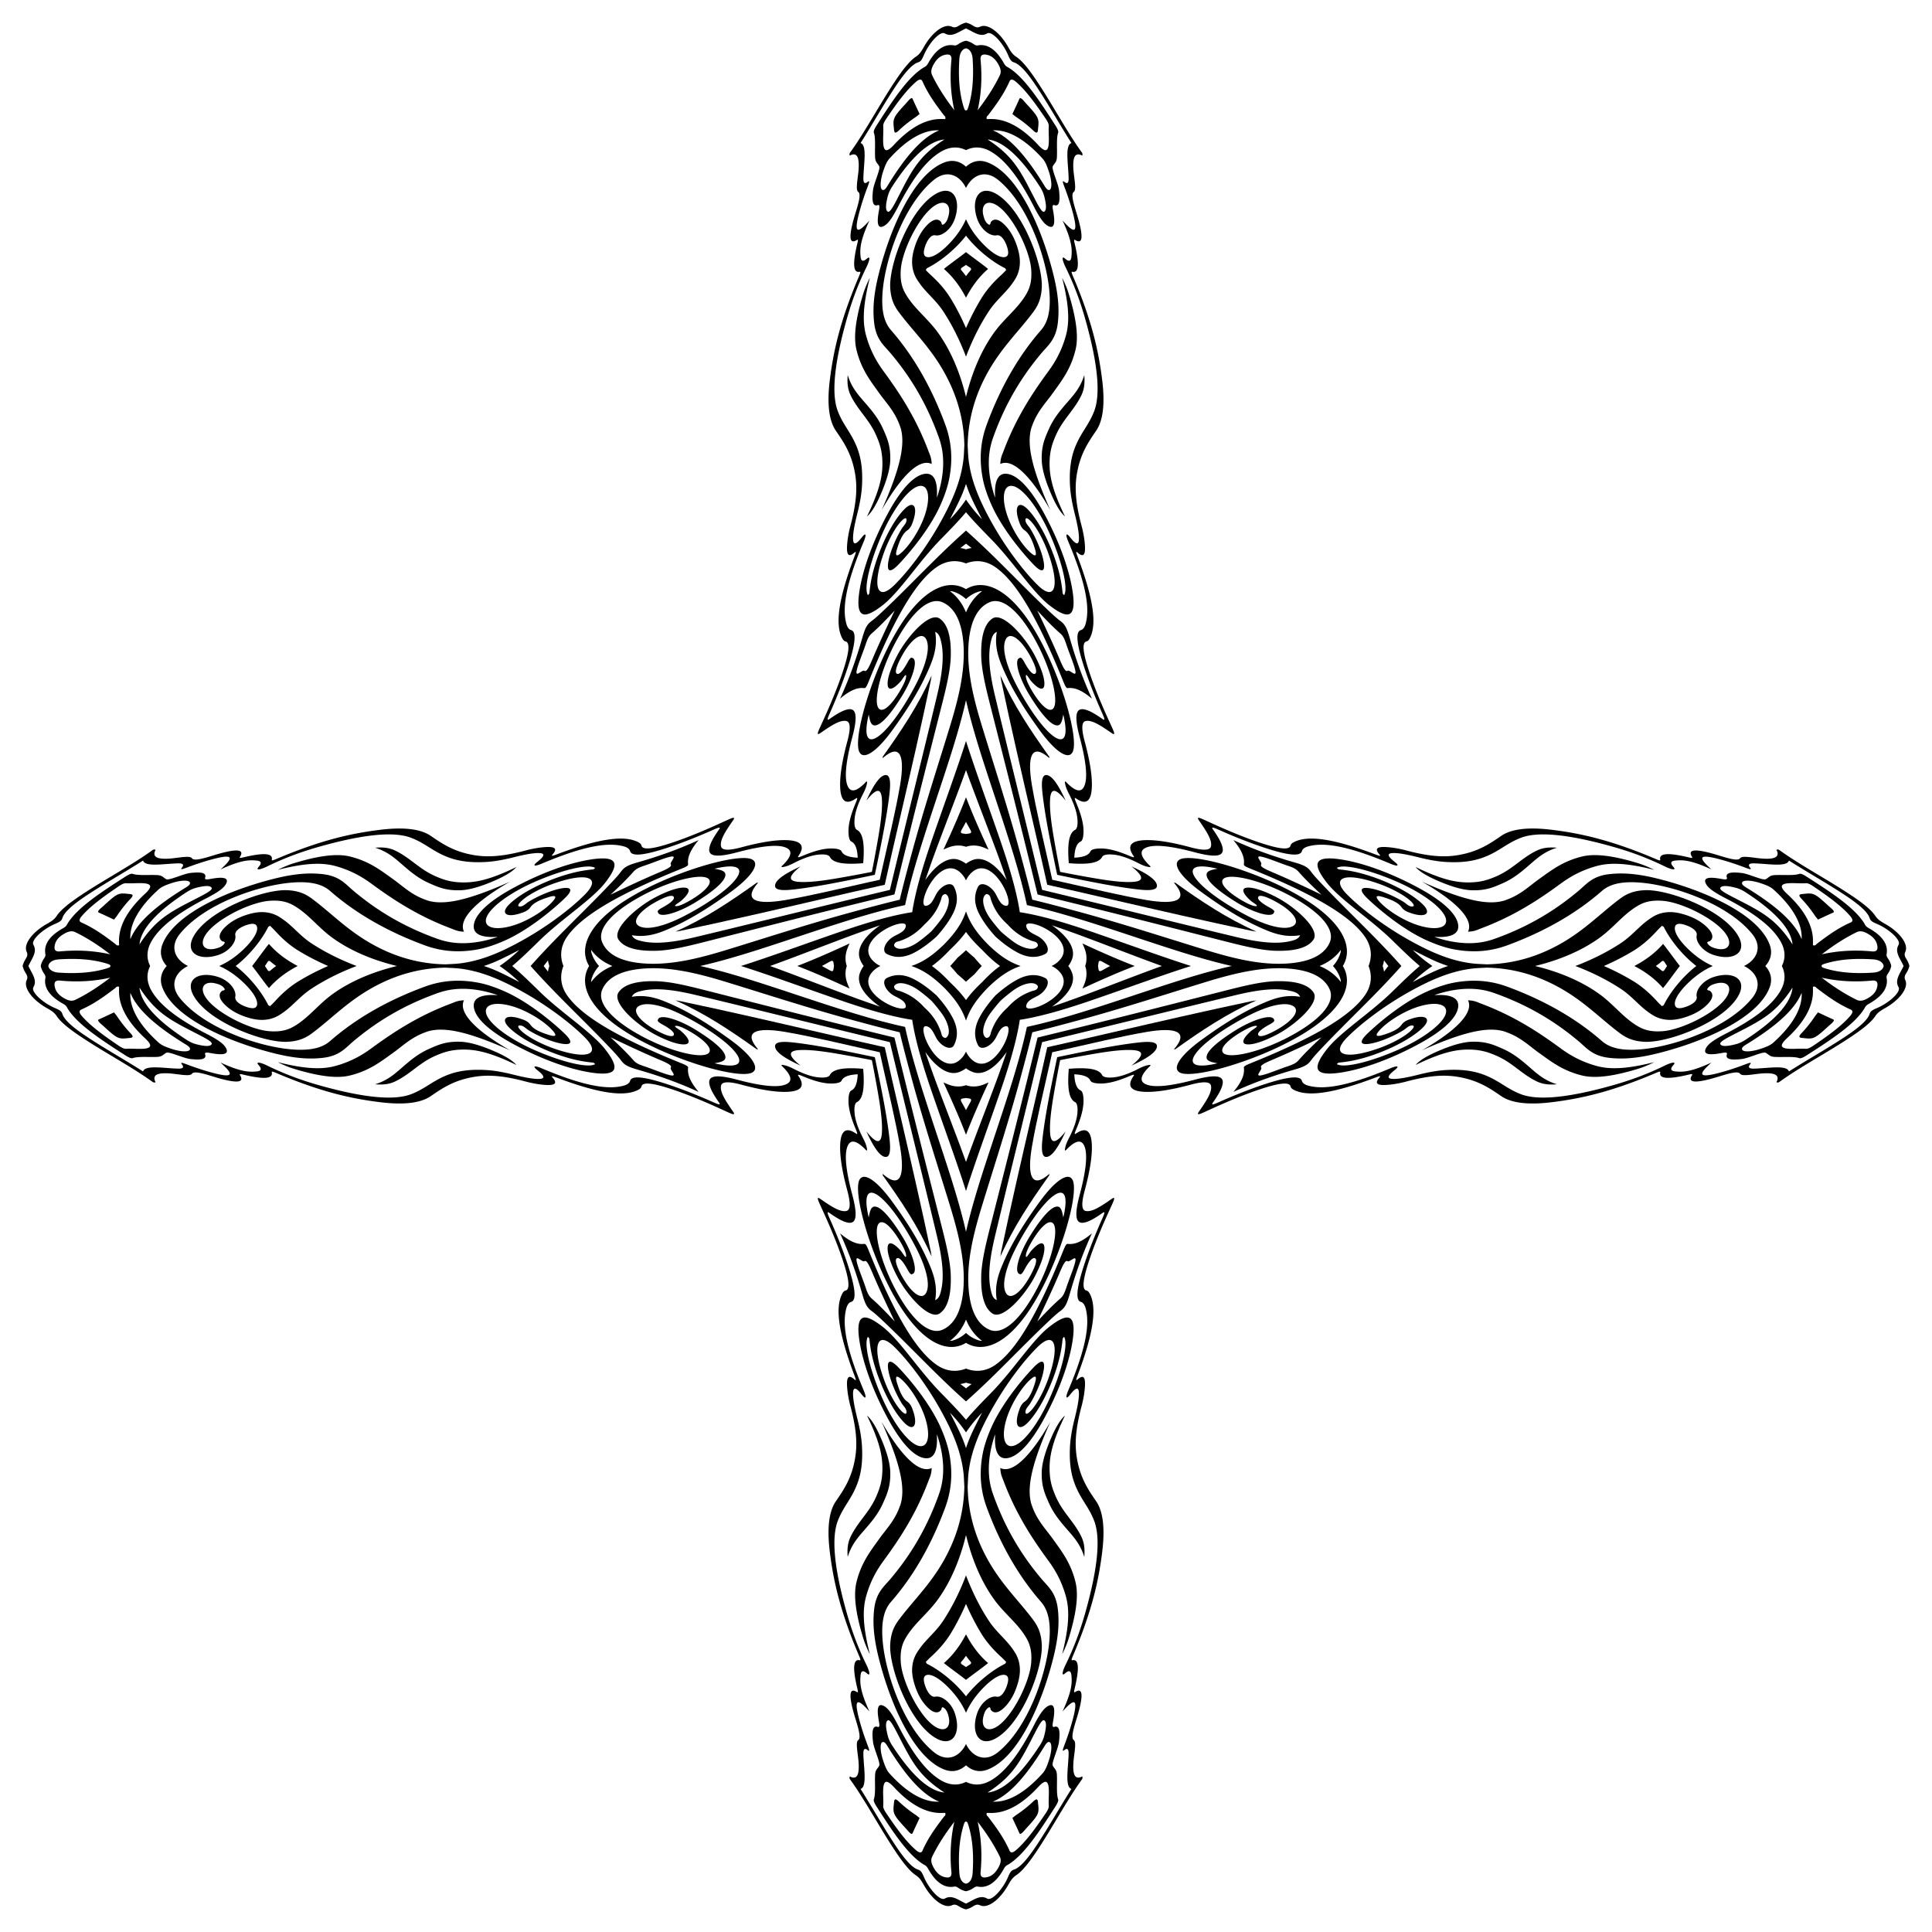
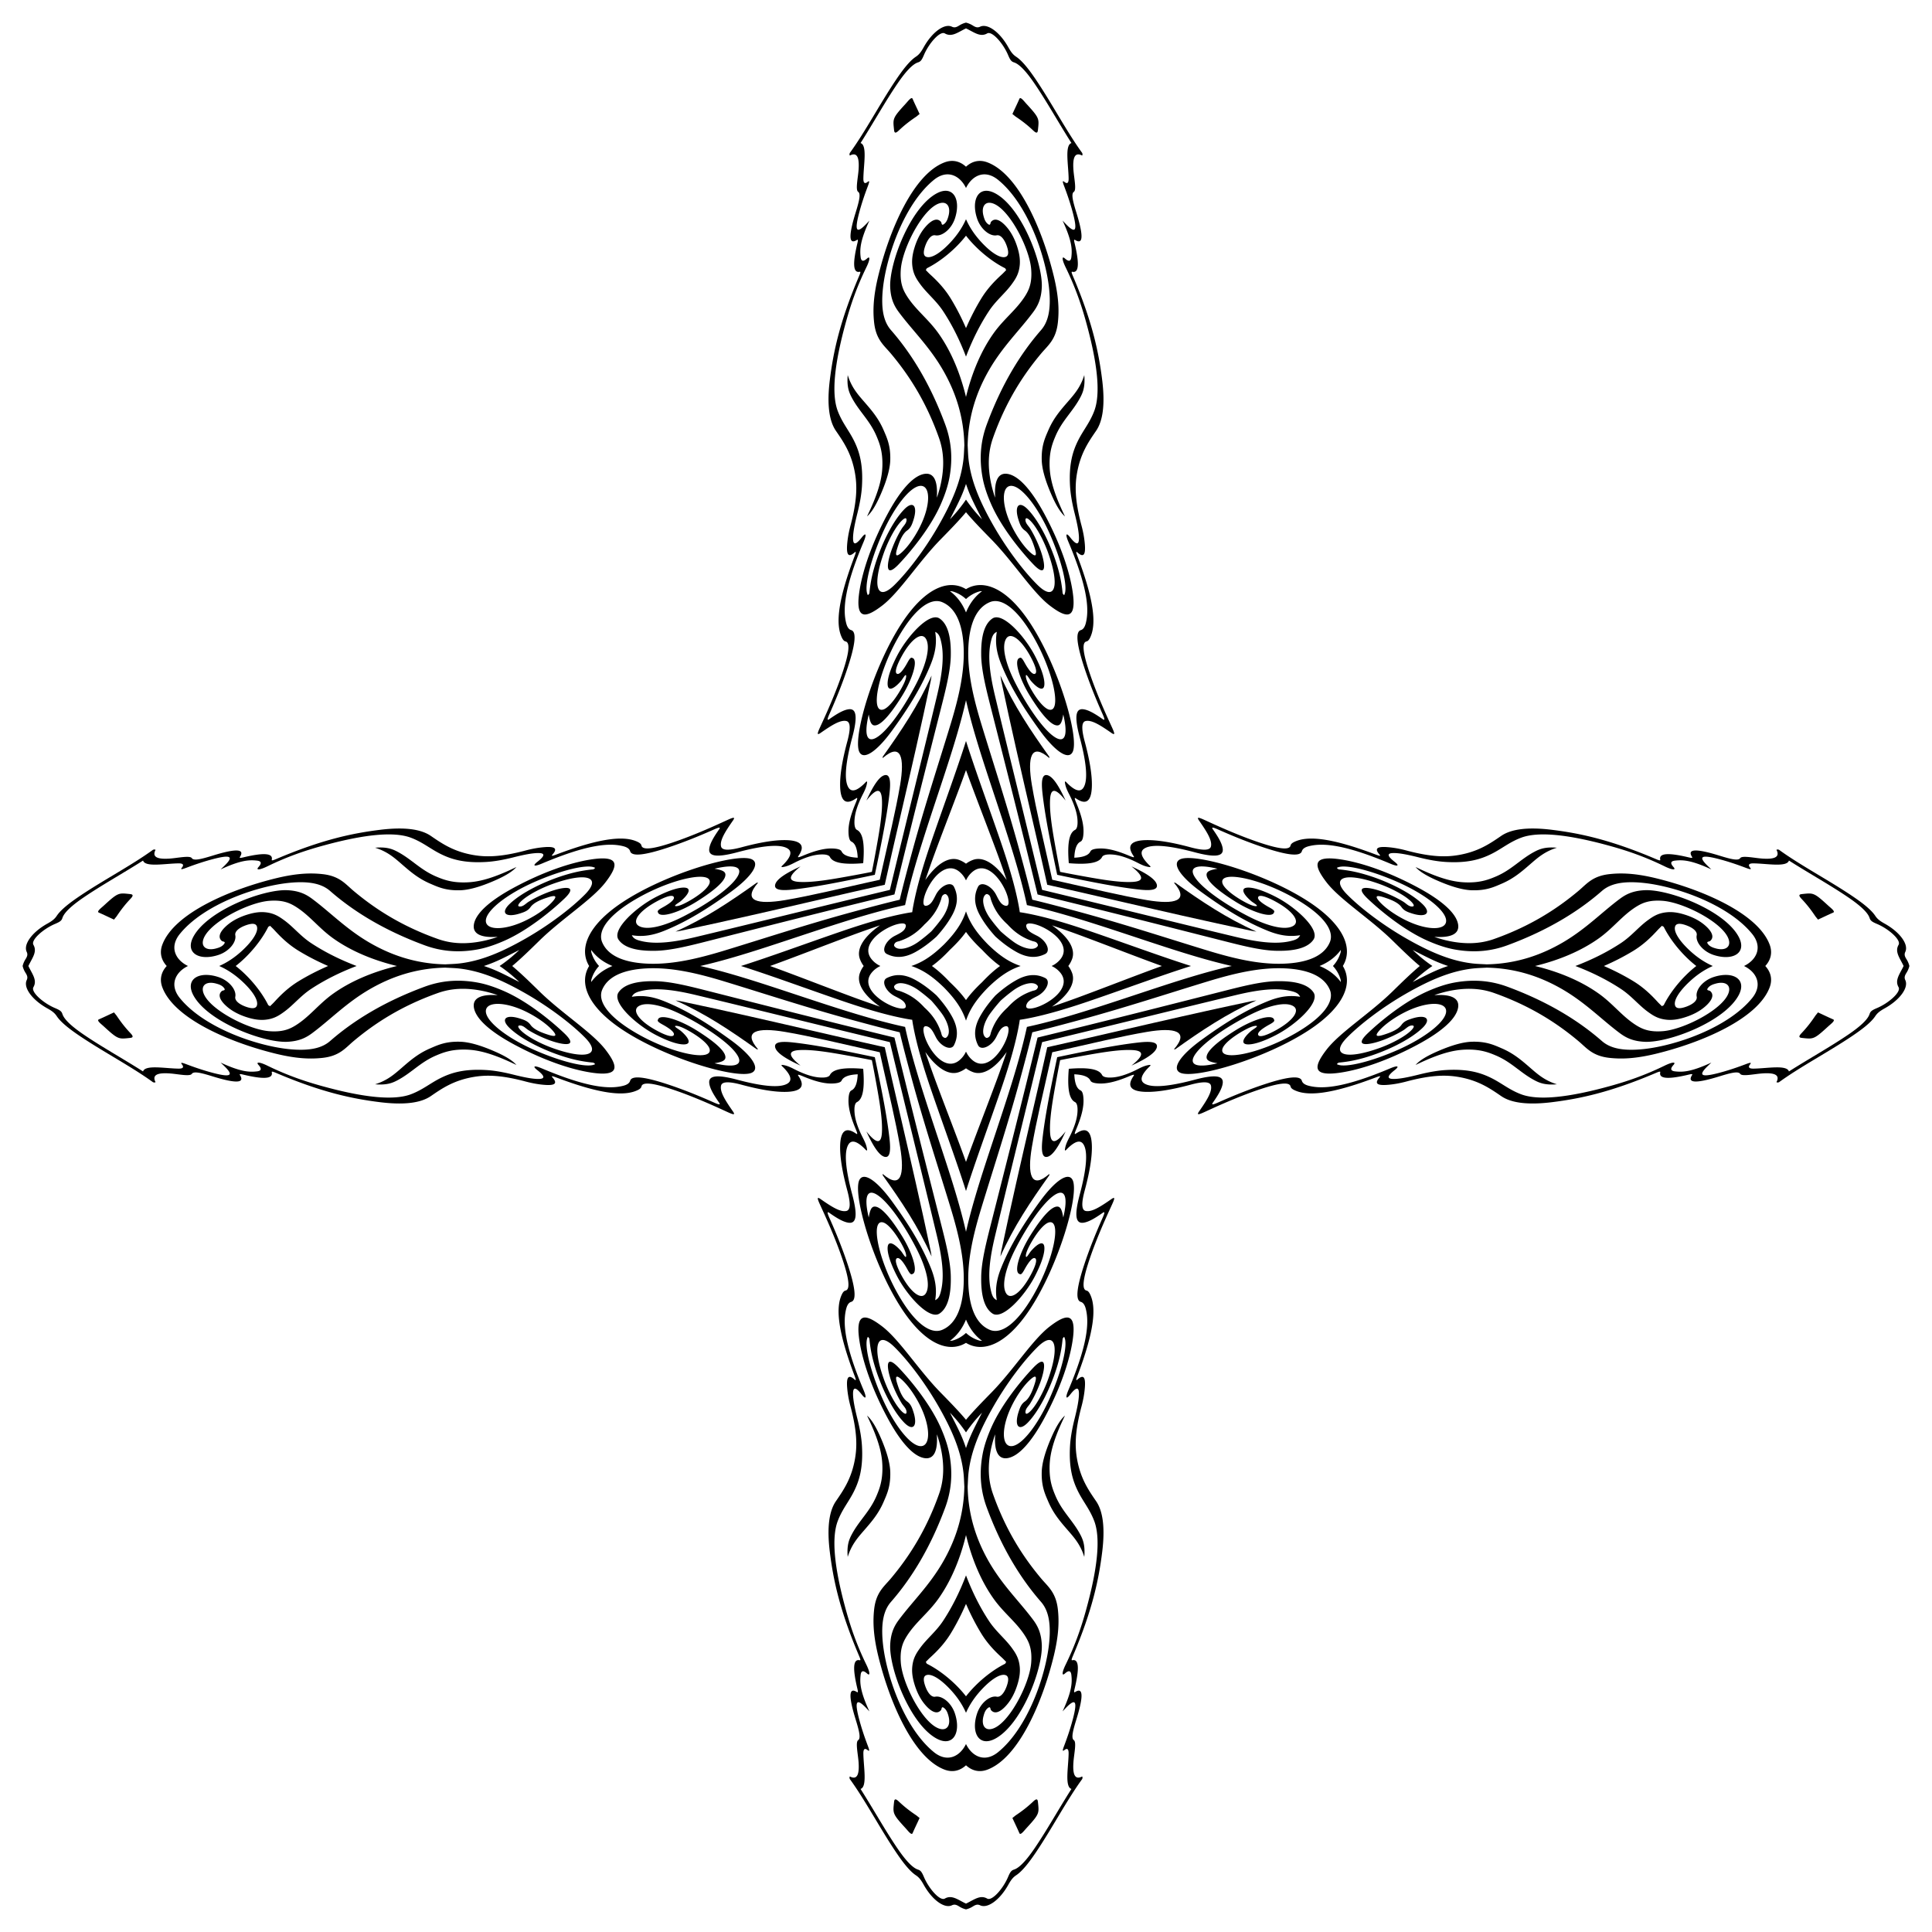
<svg xmlns="http://www.w3.org/2000/svg" viewBox="0 0 1638.371 1638.371">
  <path d="M819.185 19.185c1.985.465 3.962 1.306 5.874 2.518 2.618 1.66 4.17 1.85 6.126.928 6.297-2.955 16.704 4.531 23.906 17.478 2.463 4.43 4.142 6.356 6.662 8.033 5.451 3.63 11.351 11.425 17.148 20.06 13.429 20.014 25.94 43.858 38.904 61.64.572 2.88-.548 1.815-1.208 1.557-5.483-2.12-7.007 3.09-6.296 12.794.505 6.805 2.763 16.852.35 18.471-2.506 1.675-.746 8.323 2.238 17.99 5.133 16.64 6.596 27.772-1.183 22.839-1.155-.733-.946.562-.385 2.912 3.67 15.401 4.15 25.412-1.941 24.06-.877-.195-.852.54.408 3.5 16.678 39.179 21.993 65.048 24.88 88.279 2.636 21.306.424 34.96-5.169 43.11-6.681 9.71-13.317 19.44-16.2 36.08-1.733 10.063-1.98 22.466 3.814 44.183 1.713 6.419 2.537 11.745 2.88 16.344.548 7.386-.587 11.528-6.078 6.727-1.682-1.472-1.59-.613-.168 3.15 14.863 39.33 15.915 58.587 10.496 69.28-.721 1.416-1.618 2.572-2.895 2.841-4.246.908-2.667 10.534 2.093 25.016 5.033 15.293 11.882 31.262 18.944 46.539 2.898 6.27 3.652 8.458.068 5.978-9.01-6.241-16.537-11.2-21.809-10.04-3.326.751-3.874 5.918-.762 17.481 4.155 15.431 6.23 27.966 6.05 37.425-.242 12.04-4.088 16.993-13.055 11.002-1.443-.966-2.288-1.523-.172 3.51 5.098 12.129 6.317 19.502 6.119 25.155-.138 3.846-.772 6.858-2.49 7.672-3.474 1.653-4.992 6.63-5.31 13.65 7.02-.319 11.997-1.836 13.65-5.31.814-1.718 3.826-2.352 7.672-2.49 5.653-.199 13.026 1.021 25.155 6.119 5.033 2.116 4.476 1.271 3.51-.172-5.991-8.967-1.038-12.813 11.002-13.056 9.459-.18 21.994 1.896 37.425 6.051 11.563 3.112 16.73 2.564 17.48-.762 1.161-5.272-3.798-12.8-10.04-21.81-2.48-3.583-.292-2.83 5.979.069 15.277 7.062 31.246 13.911 46.54 18.944 14.481 4.76 24.108 6.338 25.015 2.093.269-1.278 1.425-2.174 2.84-2.895 10.694-5.419 29.95-4.367 69.282 10.496 3.762 1.422 4.62 1.513 3.149-.169-4.801-5.49-.659-6.625 6.727-6.078 4.6.343 9.925 1.168 16.343 2.881 21.717 5.793 34.12 5.547 44.185 3.813 16.639-2.882 26.368-9.518 36.08-16.2 8.148-5.593 21.803-7.804 43.11-5.168 23.23 2.887 49.099 8.202 88.278 24.88 2.96 1.26 3.695 1.285 3.5.408-1.353-6.091 8.659-5.611 24.06-1.94 2.35.56 3.645.769 2.912-.386-4.933-7.78 6.198-6.316 22.84-1.183 9.666 2.984 16.314 4.744 17.988 2.237 1.62-2.412 11.667-.154 18.472.35 9.704.712 14.913-.812 12.794-6.295-.258-.66-1.323-1.78 1.558-1.208 17.781 12.963 41.625 25.475 61.639 38.904 8.635 5.797 16.43 11.696 20.06 17.148 1.677 2.52 3.603 4.2 8.033 6.662 12.947 7.202 20.434 17.609 17.478 23.906-.922 1.957-.733 3.508.928 6.126 1.212 1.913 2.053 3.89 2.518 5.874-.465 1.984-1.306 3.96-2.518 5.873-1.66 2.618-1.85 4.17-.928 6.126 2.956 6.297-4.531 16.705-17.478 23.907-4.43 2.462-6.356 4.141-8.033 6.661-3.63 5.452-11.425 11.352-20.06 17.149-20.014 13.428-43.858 25.94-61.64 38.903-2.88.573-1.815-.548-1.557-1.207 2.12-5.483-3.09-7.008-12.794-6.297-6.805.505-16.852 2.763-18.472.35-1.674-2.506-8.322-.746-17.988 2.238-16.642 5.133-27.773 6.596-22.84-1.183.733-1.155-.562-.945-2.913-.385-15.4 3.67-25.411 4.15-24.06-1.941.196-.877-.539-.852-3.5.409-39.178 16.678-65.048 21.992-88.278 24.88-21.306 2.635-34.96.424-43.11-5.17-9.71-6.68-19.44-13.317-36.08-16.2-10.063-1.733-22.467-1.979-44.184 3.814-6.418 1.713-11.744 2.538-16.343 2.881-7.386.547-11.528-.588-6.728-6.078 1.473-1.682.614-1.591-3.148-.169-39.332 14.863-58.588 15.915-69.282 10.496-1.415-.72-2.571-1.617-2.84-2.895-.907-4.245-10.534-2.667-25.015 2.093-15.294 5.033-31.263 11.882-46.54 18.944-6.27 2.899-8.458 3.652-5.978.068 6.241-9.009 11.2-16.537 10.04-21.809-.751-3.326-5.918-3.874-17.481-.762-15.431 4.155-27.966 6.231-37.425 6.05-12.04-.242-16.993-4.088-11.002-13.055.966-1.443 1.523-2.287-3.51-.172-12.129 5.098-19.502 6.318-25.155 6.12-3.846-.139-6.858-.773-7.672-2.49-1.653-3.475-6.63-4.992-13.65-5.31.318 7.02 1.836 11.996 5.31 13.65 1.718.813 2.352 3.825 2.49 7.671.198 5.653-1.021 13.026-6.12 25.155-2.115 5.033-1.27 4.476.173 3.51 8.967-5.99 12.813-1.038 13.056 11.002.18 9.459-1.896 21.994-6.051 37.425-3.112 11.564-2.564 16.73.762 17.48 5.272 1.161 12.8-3.798 21.81-10.04 3.583-2.48 2.83-.292-.07 5.98-7.061 15.276-13.91 31.245-18.943 46.539-4.76 14.481-6.339 24.108-2.093 25.015 1.277.269 2.174 1.425 2.895 2.84 5.418 10.695 4.367 29.95-10.496 69.282-1.423 3.762-1.514 4.621.168 3.149 5.49-4.801 6.626-.658 6.079 6.728-.343 4.599-1.168 9.924-2.881 16.343-5.793 21.717-5.547 34.12-3.813 44.184 2.882 16.64 9.518 26.369 16.2 36.08 5.593 8.149 7.804 21.803 5.168 43.11-2.887 23.23-8.202 49.1-24.88 88.278-1.26 2.96-1.285 3.695-.408 3.5 6.09-1.352 5.611 8.659 1.94 24.06-.56 2.35-.769 3.646.386 2.912 7.78-4.933 6.316 6.198 1.183 22.84-2.984 9.666-4.744 16.314-2.237 17.989 2.412 1.619.154 11.667-.35 18.471-.712 9.704.812 14.913 6.295 12.794.66-.258 1.78-1.323 1.208 1.558-12.963 17.782-25.475 41.625-38.904 61.639-5.797 8.635-11.696 16.43-17.148 20.06-2.52 1.677-4.2 3.603-6.662 8.034-7.202 12.946-17.609 20.433-23.906 17.477-1.957-.922-3.508-.733-6.126.928-1.913 1.213-3.89 2.053-5.874 2.518-1.984-.465-3.96-1.305-5.873-2.518-2.618-1.66-4.17-1.85-6.126-.928-6.297 2.956-16.705-4.531-23.907-17.477-2.462-4.43-4.142-6.357-6.661-8.034-5.452-3.63-11.352-11.425-17.149-20.06-13.428-20.014-25.94-43.857-38.903-61.639-.572-2.881.548-1.816 1.207-1.558 5.483 2.12 7.008-3.09 6.297-12.794-.505-6.804-2.763-16.852-.35-18.471 2.506-1.675.746-8.322-2.238-17.99-5.133-16.64-6.596-27.771 1.183-22.839 1.155.734.945-.562.385-2.912-3.67-15.401-4.15-25.412 1.94-24.06.878.195.853-.54-.408-3.5-16.678-39.179-21.992-65.048-24.88-88.279-2.635-21.306-.424-34.96 5.17-43.11 6.68-9.71 13.317-19.44 16.2-36.08 1.733-10.063 1.979-22.466-3.814-44.183-1.713-6.419-2.538-11.744-2.881-16.343-.547-7.386.588-11.53 6.078-6.728 1.682 1.472 1.591.613.169-3.15-14.863-39.33-15.915-58.586-10.496-69.28.72-1.416 1.617-2.572 2.895-2.84 4.245-.908 2.667-10.535-2.093-25.016-5.033-15.294-11.882-31.263-18.944-46.54-2.899-6.27-3.652-8.458-.068-5.978 9.009 6.241 16.536 11.2 21.809 10.04 3.326-.751 3.874-5.917.762-17.481-4.156-15.431-6.231-27.966-6.051-37.425.243-12.04 4.09-16.993 13.056-11.002 1.443.966 2.287 1.523.172-3.51-5.098-12.129-6.318-19.502-6.12-25.155.139-3.846.772-6.858 2.49-7.672 3.475-1.653 4.992-6.63 5.31-13.65-7.02.319-11.996 1.836-13.65 5.31-.813 1.718-3.825 2.352-7.671 2.49-5.653.199-13.027-1.021-25.156-6.119-5.032-2.115-4.476-1.271-3.51.172 5.992 8.967 1.039 12.813-11.001 13.056-9.459.18-21.994-1.896-37.425-6.051-11.564-3.112-16.73-2.564-17.48.762-1.161 5.272 3.798 12.8 10.04 21.81 2.479 3.583.292 2.83-5.98-.069-15.276-7.062-31.245-13.911-46.539-18.944-14.481-4.76-24.108-6.338-25.015-2.093-.269 1.278-1.425 2.174-2.84 2.895-10.695 5.419-29.95 4.367-69.282-10.496-3.762-1.422-4.621-1.513-3.149.169 4.801 5.49.658 6.625-6.728 6.078-4.599-.343-9.924-1.168-16.343-2.881-21.717-5.793-34.12-5.547-44.184-3.813-16.64 2.882-26.369 9.518-36.08 16.2-8.149 5.593-21.803 7.804-43.11 5.168-23.23-2.887-49.1-8.202-88.278-24.88-2.96-1.26-3.695-1.285-3.5-.408 1.352 6.091-8.66 5.611-24.06 1.941-2.35-.56-3.646-.77-2.913.385 4.933 7.78-6.197 6.316-22.839 1.183-9.667-2.984-16.315-4.744-17.989-2.237-1.619 2.412-11.667.154-18.471-.35-9.704-.712-14.913.813-12.794 6.296.257.66 1.323 1.78-1.558 1.207-17.782-12.963-41.625-25.475-61.639-38.903-8.635-5.797-16.43-11.697-20.06-17.149-1.677-2.52-3.604-4.2-8.034-6.661-12.946-7.202-20.433-17.61-17.477-23.907.922-1.957.733-3.508-.928-6.126-1.213-1.912-2.053-3.889-2.518-5.873.465-1.985 1.305-3.961 2.518-5.874 1.66-2.618 1.85-4.17.928-6.126-2.956-6.297 4.531-16.704 17.477-23.906 4.43-2.463 6.357-4.142 8.034-6.662 3.63-5.451 11.425-11.351 20.06-17.148 20.014-13.429 43.857-25.94 61.639-38.904 2.881-.572 1.815.548 1.558 1.208-2.12 5.483 3.09 7.007 12.794 6.296 6.804-.505 16.852-2.763 18.471-.35 1.674 2.506 8.322.746 17.989-2.238 16.642-5.133 27.772-6.596 22.84 1.183-.734 1.155.562.946 2.912.385 15.4-3.67 25.412-4.15 24.06 1.941-.195.877.54.852 3.5-.408 39.179-16.678 65.048-21.993 88.279-24.88 21.306-2.636 34.96-.425 43.11 5.169 9.71 6.68 19.44 13.317 36.08 16.2 10.063 1.733 22.466 1.979 44.183-3.814 6.419-1.713 11.744-2.538 16.343-2.881 7.386-.547 11.529.588 6.728 6.078-1.472 1.683-.613 1.591 3.15.169 39.33-14.863 58.586-15.915 69.28-10.496 1.416.72 2.572 1.617 2.84 2.895.908 4.245 10.535 2.667 25.016-2.093 15.294-5.033 31.263-11.882 46.54-18.944 6.27-2.899 8.458-3.652 5.978-.068-6.241 9.009-11.2 16.537-10.04 21.809.751 3.326 5.917 3.874 17.48.762 15.432-4.155 27.967-6.231 37.426-6.05 12.04.242 16.993 4.088 11.002 13.055-.967 1.443-1.523 2.288 3.51.172 12.128-5.098 19.502-6.318 25.155-6.12 3.846.139 6.858.773 7.672 2.49 1.653 3.475 6.63 4.992 13.649 5.31-.318-7.02-1.835-11.996-5.31-13.65-1.718-.813-2.351-3.825-2.49-7.671-.198-5.653 1.022-13.026 6.12-25.155 2.115-5.033 1.271-4.476-.172-3.51-8.967 5.99-12.813 1.038-13.056-11.002-.18-9.459 1.895-21.994 6.051-37.425 3.112-11.563 2.564-16.73-.762-17.48-5.273-1.161-12.8 3.798-21.81 10.04-3.583 2.48-2.83.292.069-5.979 7.062-15.277 13.911-31.246 18.944-46.54 4.76-14.481 6.338-24.107 2.093-25.015-1.278-.269-2.174-1.425-2.895-2.84-5.419-10.694-4.367-29.95 10.496-69.282 1.422-3.762 1.513-4.621-.169-3.149-5.49 4.801-6.625.659-6.078-6.727.343-4.6 1.168-9.925 2.88-16.344 5.794-21.717 5.548-34.12 3.814-44.184-2.882-16.64-9.518-26.368-16.2-36.08-5.593-8.148-7.804-21.803-5.168-43.11 2.887-23.23 8.201-49.099 24.88-88.278 1.26-2.96 1.285-3.695.408-3.5-6.091 1.352-5.611-8.659-1.941-24.06.56-2.35.77-3.645-.385-2.912-7.78 4.933-6.316-6.198-1.183-22.84 2.984-9.666 4.744-16.314 2.237-17.988-2.412-1.62-.154-11.667.35-18.472.712-9.704-.813-14.913-6.296-12.794-.66.258-1.78 1.323-1.207-1.558 12.963-17.781 25.475-41.625 38.903-61.639 5.797-8.635 11.697-16.43 17.149-20.06 2.52-1.677 4.2-3.603 6.661-8.033 7.202-12.947 17.61-20.433 23.907-17.478 1.956.922 3.508.733 6.126-.928 1.912-1.212 3.889-2.053 5.873-2.518zm87.18 712.821c-1.183-14.409-.351-25.362 5.239-28.209 1.834-.93 2.507-4.203 2.055-9.395-.471-5.352-2.583-12.298-7.092-21.052-2.111-4.1-3.01-6.59-3.422-9.274-.424-2.793 1.174-.616 2.362.538 6.68 6.48 10.867 7.04 13.259 3.38 4.11-6.348 2.48-21.664-3.162-42.835-4.925-18.49-3.009-24.317 2.876-23.708 4.455.476 9.99 3.74 16.41 8.256 2.075 1.458 2.284.71-.028-4.483-5.859-13.148-11.183-26.463-15.376-39.19-5.946-18.067-7.984-30.224-2.96-31.669 2.021-.574 3.363-2.597 4.165-5.577 3.32-12.405 1.223-31.667-14.721-69.41-2.66-6.298-1.941-8.151 1.533-3.699 5.349 6.858 7.4 6.334 7.47 1.052.062-5.393-1.604-13.2-3.717-21.625-2.263-9.027-3.475-16.526-3.847-22.883-1.098-18.967 2.394-29.762 6.868-38.735 4.354-8.715 9.984-15.134 13.729-25.134 5.25-14.107 3.128-38.949-7.212-76.055-3.849-13.794-8.825-28.635-17.164-45.708-3.073-6.294-3.357-9.918-.545-7.386 3.559 3.209 5.083 2.105 5.469-1.328.68-6.116.647-13.357-7.46-30.78 1.408 1.472 2.276 2.409 3.122 3.274 7.885 8.054 9.523 5.366 5.75-9.248-1.81-7-4.289-14.656-7.394-22.85-1.451-3.828-1.85-5.522-.05-4.071 2.775 2.237 3.743.623 3.694-2.932-.172-11.478-3.444-28.15 2.385-29.954-11.294-17.817-21.043-35.413-31.352-50.504-6.2-9.068-12.4-16.378-17.479-17.942-2.261-.695-3.258-2.326-4.943-6.301-4.231-9.969-13.623-20.547-17.675-18.23-5.796 3.338-10.825-.774-17.515-4.058a3.118 3.118 0 00-.452-.177 3.13 3.13 0 00-.451.177c-6.69 3.284-11.72 7.396-17.515 4.058-4.052-2.317-13.444 8.261-17.675 18.23-1.685 3.975-2.682 5.606-4.943 6.3-5.08 1.565-11.279 8.875-17.479 17.943-10.31 15.091-20.058 32.687-31.352 50.504 5.829 1.805 2.558 18.476 2.385 29.954-.05 3.555.919 5.169 3.694 2.932 1.8-1.451 1.401.243-.05 4.07-3.105 8.195-5.584 15.85-7.394 22.851-3.773 14.614-2.135 17.302 5.75 9.248.846-.865 1.714-1.802 3.123-3.275-8.108 17.424-8.14 24.665-7.46 30.781.385 3.433 1.91 4.537 5.468 1.328 2.812-2.532 2.528 1.092-.545 7.386-8.34 17.073-13.315 31.914-17.164 45.708-10.34 37.106-12.462 61.948-7.211 76.055 3.744 10 9.374 16.42 13.728 25.134 4.474 8.973 7.966 19.768 6.868 38.735-.372 6.357-1.584 13.856-3.847 22.883-2.112 8.426-3.779 16.232-3.716 21.625.069 5.282 2.12 5.806 7.47-1.052 3.474-4.452 4.192-2.599 1.532 3.7-15.944 37.742-18.04 57.004-14.721 69.41.802 2.98 2.144 5.002 4.165 5.576 5.024 1.445 2.987 13.602-2.96 31.669-4.193 12.727-9.517 26.042-15.376 39.19-2.312 5.192-2.103 5.941-.028 4.483 6.42-4.516 11.955-7.78 16.41-8.256 5.885-.61 7.801 5.217 2.876 23.708-5.643 21.171-7.272 36.487-3.162 42.836 2.392 3.66 6.578 3.098 13.26-3.38 1.187-1.155 2.785-3.332 2.361-.539-.411 2.685-1.31 5.174-3.422 9.274-4.509 8.754-6.62 15.7-7.092 21.052-.452 5.192.22 8.464 2.055 9.395 5.59 2.847 6.422 13.8 5.24 28.21-14.41 1.181-25.363.35-28.21-5.24-.93-1.835-4.203-2.507-9.395-2.055-5.352.47-12.298 2.583-21.052 7.092-4.1 2.111-6.589 3.01-9.274 3.422-2.793.424-.616-1.174.538-2.362 6.48-6.68 7.04-10.867 3.38-13.259-6.348-4.11-21.664-2.48-42.835 3.162-18.49 4.925-24.317 3.009-23.708-2.876.476-4.455 3.74-9.99 8.256-16.41 1.458-2.075.71-2.285-4.482.028-13.148 5.858-26.464 11.182-39.191 15.376-18.067 5.946-30.224 7.984-31.668 2.96-.575-2.022-2.597-3.363-5.578-4.166-12.405-3.318-31.667-1.222-69.409 14.722-6.299 2.66-8.152 1.941-3.7-1.533 6.858-5.349 6.335-7.4 1.052-7.47-5.393-.062-13.199 1.604-21.624 3.717-9.028 2.263-16.526 3.475-22.884 3.847-18.967 1.098-29.762-2.394-38.735-6.868-8.715-4.355-15.134-9.985-25.134-13.729-14.107-5.25-38.949-3.128-76.055 7.212-13.794 3.849-28.635 8.825-45.708 17.164-6.294 3.073-9.918 3.357-7.386.545 3.209-3.559 2.105-5.083-1.327-5.469-6.116-.68-13.358-.647-30.782 7.46 1.474-1.408 2.41-2.276 3.275-3.122 8.054-7.885 5.367-9.523-9.248-5.75-7 1.81-14.656 4.289-22.85 7.394-3.828 1.451-5.522 1.85-4.071.05 2.237-2.775.623-3.744-2.932-3.694-11.478.172-28.149 3.444-29.954-2.385-17.817 11.294-35.413 21.043-50.503 31.352-9.07 6.2-16.379 12.399-17.943 17.479-.695 2.261-2.326 3.258-6.3 4.943-9.97 4.231-20.548 13.623-18.231 17.675 3.338 5.796-.774 10.825-4.057 17.514-.072.147-.13.298-.178.452.048.154.106.305.178.452 3.284 6.69 7.395 11.719 4.057 17.515-2.317 4.052 8.262 13.444 18.23 17.675 3.975 1.685 5.606 2.681 6.3 4.943 1.565 5.08 8.875 11.279 17.944 17.478 15.09 10.31 32.686 20.059 50.503 31.353 1.805-5.829 18.476-2.558 29.954-2.385 3.555.05 5.169-.919 2.932-3.694-1.45-1.8.243-1.401 4.071.05 8.194 3.105 15.85 5.583 22.85 7.394 14.615 3.773 17.302 2.135 9.248-5.75-.865-.847-1.801-1.714-3.275-3.123 17.424 8.108 24.666 8.14 30.782 7.46 3.432-.385 4.536-1.91 1.327-5.468-2.532-2.812 1.092-2.528 7.386.545 17.073 8.34 31.914 13.315 45.708 17.164 37.106 10.34 61.948 12.462 76.055 7.211 10-3.744 16.42-9.374 25.134-13.728 8.973-4.474 19.768-7.967 38.735-6.868 6.358.372 13.856 1.584 22.884 3.847 8.425 2.112 16.23 3.779 21.624 3.716 5.283-.069 5.806-2.12-1.052-7.47-4.452-3.474-2.599-4.192 3.7-1.532 37.742 15.944 57.004 18.04 69.41 14.721 2.98-.802 5.002-2.144 5.577-4.165 1.444-5.024 13.601-2.987 31.668 2.96 12.727 4.193 26.043 9.517 39.19 15.376 5.192 2.312 5.941 2.103 4.483.028-4.515-6.42-7.78-11.955-8.256-16.41-.609-5.885 5.217-7.801 23.708-2.876 21.171 5.642 36.487 7.272 42.836 3.162 3.66-2.392 3.098-6.578-3.38-13.26-1.155-1.187-3.332-2.786-.539-2.361 2.685.411 5.175 1.31 9.274 3.422 8.754 4.508 15.7 6.62 21.052 7.092 5.192.452 8.465-.22 9.396-2.056 2.846-5.59 13.8-6.42 28.208-5.239 1.183 14.41.352 25.363-5.239 28.21-1.835.93-2.507 4.202-2.055 9.395.471 5.352 2.583 12.298 7.092 21.052 2.111 4.1 3.01 6.589 3.422 9.273.424 2.793-1.174.616-2.362-.538-6.68-6.479-10.867-7.04-13.259-3.38-4.11 6.348-2.48 21.664 3.162 42.835 4.925 18.491 3.009 24.317-2.876 23.708-4.455-.475-9.99-3.74-16.41-8.255-2.075-1.459-2.284-.71.028 4.482 5.859 13.148 11.183 26.463 15.376 39.19 5.947 18.067 7.984 30.224 2.96 31.67-2.021.573-3.363 2.596-4.165 5.576-3.32 12.406-1.223 31.668 14.721 69.41 2.66 6.298 1.942 8.152-1.532 3.7-5.35-6.859-7.401-6.335-7.47-1.052-.063 5.393 1.604 13.199 3.716 21.624 2.263 9.027 3.475 16.526 3.847 22.883 1.098 18.967-2.394 29.763-6.868 38.736-4.354 8.714-9.984 15.134-13.728 25.133-5.251 14.108-3.129 38.95 7.211 76.056 3.85 13.794 8.825 28.635 17.164 45.708 3.073 6.294 3.357 9.918.545 7.386-3.559-3.209-5.083-2.105-5.468 1.327-.68 6.117-.648 13.358 7.46 30.782-1.409-1.473-2.277-2.41-3.122-3.275-7.886-8.054-9.524-5.366-5.751 9.248 1.81 7 4.289 14.656 7.395 22.85 1.45 3.828 1.848 5.522.049 4.071-2.775-2.237-3.743-.623-3.694 2.932.173 11.478 3.444 28.15-2.385 29.954 11.294 17.817 21.043 35.413 31.352 50.504 6.2 9.068 12.4 16.378 17.48 17.943 2.26.694 3.257 2.325 4.942 6.3 4.231 9.969 13.623 20.548 17.675 18.23 5.796-3.337 10.825.774 17.515 4.058.146.071.297.13.451.177.155-.047.306-.106.452-.177 6.69-3.284 11.72-7.395 17.515-4.057 4.052 2.317 13.444-8.262 17.675-18.231 1.685-3.975 2.682-5.606 4.943-6.3 5.08-1.565 11.28-8.875 17.479-17.943 10.31-15.091 20.058-32.687 31.352-50.504-5.829-1.805-2.557-18.476-2.385-29.954.05-3.555-.919-5.169-3.694-2.932-1.8 1.451-1.401-.243.05-4.07 3.105-8.195 5.584-15.85 7.394-22.851 3.773-14.614 2.135-17.302-5.75-9.248-.846.865-1.714 1.802-3.123 3.275 8.108-17.424 8.14-24.665 7.46-30.781-.385-3.433-1.91-4.537-5.468-1.328-2.812 2.532-2.528-1.092.545-7.386 8.34-17.073 13.315-31.914 17.164-45.708 10.34-37.106 12.462-61.948 7.212-76.055-3.745-10-9.375-16.42-13.729-25.134-4.474-8.973-7.966-19.769-6.868-38.736.372-6.357 1.584-13.855 3.847-22.883 2.113-8.425 3.78-16.231 3.717-21.624-.07-5.283-2.121-5.807-7.47 1.051-3.474 4.453-4.193 2.6-1.533-3.7 15.944-37.741 18.04-57.003 14.721-69.408-.802-2.981-2.144-5.004-4.165-5.578-5.024-1.445-2.986-13.602 2.96-31.668 4.193-12.728 9.518-26.043 15.376-39.19 2.312-5.193 2.103-5.942.028-4.483-6.42 4.515-11.955 7.78-16.41 8.255-5.885.61-7.801-5.217-2.876-23.708 5.643-21.17 7.272-36.486 3.162-42.835-2.392-3.66-6.578-3.099-13.26 3.38-1.187 1.154-2.785 3.331-2.36.538.41-2.684 1.31-5.174 3.421-9.273 4.509-8.754 6.621-15.7 7.092-21.052.452-5.193-.22-8.465-2.055-9.396-5.59-2.846-6.422-13.8-5.24-28.208 14.41-1.183 25.363-.352 28.21 5.239.93 1.834 4.203 2.507 9.395 2.055 5.352-.471 12.298-2.584 21.052-7.092 4.1-2.112 6.589-3.01 9.274-3.422 2.793-.425.616 1.174-.539 2.362-6.478 6.68-7.04 10.867-3.38 13.259 6.349 4.11 21.665 2.48 42.836-3.162 18.49-4.925 24.317-3.01 23.708 2.876-.476 4.455-3.74 9.99-8.256 16.41-1.458 2.075-.71 2.284 4.482-.028 13.148-5.859 26.464-11.183 39.191-15.376 18.067-5.947 30.224-7.984 31.668-2.96.575 2.021 2.597 3.363 5.578 4.165 12.405 3.319 31.667 1.223 69.409-14.721 6.299-2.66 8.152-1.942 3.7 1.532-6.858 5.35-6.335 7.401-1.052 7.47 5.393.063 13.2-1.604 21.624-3.716 9.028-2.263 16.526-3.475 22.884-3.847 18.967-1.098 29.762 2.394 38.735 6.868 8.715 4.354 15.134 9.984 25.134 13.728 14.107 5.251 38.949 3.129 76.055-7.211 13.794-3.85 28.635-8.825 45.708-17.164 6.294-3.073 9.918-3.357 7.386-.545-3.209 3.559-2.105 5.083 1.328 5.468 6.116.68 13.357.648 30.781-7.46-1.473 1.409-2.41 2.277-3.275 3.122-8.053 7.886-5.366 9.524 9.248 5.751 7-1.81 14.656-4.289 22.85-7.395 3.828-1.45 5.522-1.848 4.072-.049-2.238 2.775-.623 3.743 2.932 3.694 11.477-.173 28.148-3.444 29.953 2.385 17.818-11.294 35.413-21.043 50.504-31.353 9.069-6.2 16.378-12.398 17.943-17.478.695-2.261 2.325-3.258 6.3-4.943 9.969-4.231 20.548-13.623 18.23-17.675-3.337-5.796.774-10.825 4.058-17.515.072-.147.13-.298.177-.452a3.118 3.118 0 00-.177-.452c-3.284-6.69-7.395-11.718-4.057-17.514 2.317-4.052-8.262-13.444-18.23-17.675-3.976-1.685-5.606-2.682-6.301-4.943-1.565-5.08-8.874-11.28-17.943-17.479-15.09-10.31-32.686-20.058-50.504-31.352-1.805 5.829-18.476 2.557-29.953 2.385-3.556-.05-5.17.919-2.932 3.694 1.45 1.8-.244 1.401-4.072-.05-8.194-3.105-15.85-5.584-22.85-7.394-14.614-3.773-17.301-2.135-9.248 5.75.866.846 1.802 1.714 3.275 3.123-17.424-8.108-24.665-8.14-30.781-7.46-3.433.385-4.537 1.909-1.328 5.468 2.532 2.812-1.092 2.527-7.386-.545-17.073-8.34-31.914-13.315-45.708-17.164-37.106-10.34-61.947-12.462-76.055-7.212-10 3.745-16.42 9.374-25.134 13.729-8.973 4.474-19.768 7.966-38.735 6.868-6.358-.372-13.856-1.584-22.884-3.847-8.425-2.113-16.23-3.78-21.624-3.717-5.283.07-5.806 2.121 1.051 7.47 4.453 3.474 2.6 4.193-3.699 1.533-37.742-15.944-57.004-18.04-69.41-14.722-2.98.803-5.002 2.144-5.577 4.166-1.444 5.024-13.602 2.986-31.668-2.96-12.727-4.194-26.043-9.518-39.19-15.376-5.192-2.313-5.941-2.103-4.483-.028 4.515 6.42 7.78 11.955 8.256 16.41.609 5.885-5.217 7.801-23.708 2.876-21.171-5.643-36.487-7.272-42.836-3.162-3.66 2.392-3.098 6.578 3.38 13.26 1.155 1.187 3.332 2.785.539 2.36-2.685-.41-5.175-1.31-9.274-3.421-8.754-4.509-15.7-6.621-21.052-7.092-5.192-.452-8.465.22-9.396 2.055-2.846 5.59-13.8 6.421-28.208 5.24z" />
-   <path d="M819.185 805.827c2.252 2.088 4.626 4.166 7.091 6.268 2.102 2.465 4.18 4.84 6.267 7.09-2.087 2.252-4.165 4.626-6.267 7.091-2.465 2.102-4.84 4.18-7.09 6.267-2.252-2.087-4.626-4.165-7.092-6.267-2.101-2.465-4.18-4.84-6.267-7.09 2.088-2.252 4.166-4.626 6.267-7.091 2.466-2.102 4.84-4.18 7.091-6.268zm143.098 13.358c-13.76 5.303-28.166 11.6-44.389 19.122 1.47-3.146 2.604-5.956 3.096-8.657.687-3.812.38-7.307-.723-10.465 1.103-3.157 1.41-6.652.723-10.464-.492-2.702-1.625-5.511-3.096-8.658 16.223 7.523 30.63 13.82 44.389 19.122zM819.185 962.283c-5.302-13.76-11.6-28.166-19.122-44.389 3.147 1.47 5.956 2.604 8.658 3.096 3.812.687 7.307.38 10.464-.723 3.158 1.103 6.653 1.41 10.465.723 2.701-.492 5.511-1.625 8.657-3.096-7.522 16.223-13.82 30.63-19.122 44.389zM676.088 819.185c13.76-5.302 28.166-11.6 44.388-19.122-1.47 3.147-2.603 5.956-3.095 8.658-.687 3.812-.38 7.307.723 10.464-1.104 3.158-1.41 6.653-.723 10.465.492 2.701 1.625 5.511 3.095 8.657-16.222-7.522-30.628-13.82-44.388-19.122zm143.097-143.097c5.303 13.76 11.6 28.166 19.122 44.388-3.146-1.47-5.956-2.603-8.657-3.095-3.812-.687-7.307-.38-10.465.723-3.157-1.104-6.652-1.41-10.464-.723-2.702.492-5.511 1.625-8.658 3.095 7.523-16.222 13.82-30.628 19.122-44.388zm0 31.165c.64-.143 1.29-.246 1.954-.308 3.248-.298 2.742-1.523 1.215-4.211a242.306 242.306 0 01-3.169-5.753 242.664 242.664 0 01-3.168 5.753c-1.528 2.688-2.033 3.913 1.215 4.212.663.06 1.314.164 1.953.307zm111.933 111.932c.143.64.246 1.29.307 1.954.299 3.248 1.524 2.742 4.212 1.215a242.301 242.301 0 015.753-3.169 242.462 242.462 0 01-5.753-3.168c-2.688-1.528-3.913-2.033-4.212 1.215a15.385 15.385 0 01-.307 1.953zM819.185 931.118c-.64.143-1.29.246-1.953.307-3.248.299-2.743 1.524-1.215 4.212a242.66 242.66 0 013.168 5.753 242.104 242.104 0 013.17-5.753c1.526-2.688 2.032-3.913-1.216-4.212a15.388 15.388 0 01-1.954-.307zM707.253 819.185c-.143-.64-.246-1.29-.308-1.953-.298-3.248-1.523-2.743-4.211-1.215a242.664 242.664 0 01-5.753 3.168 242.306 242.306 0 015.753 3.17c2.688 1.526 3.913 2.032 4.212-1.216a15.37 15.37 0 01.307-1.954zM1424.55 819.185c-3.421 4.345-6.856 9.149-10.673 14.18-1 1.317-1.984 2.649-3.583 4.547-6.59-7.663-14.863-13.747-24.336-18.727 9.473-4.98 17.745-11.064 24.336-18.726 1.599 1.898 2.584 3.23 3.583 4.547 3.818 5.031 7.252 9.835 10.674 14.18zm-605.365 605.366c-4.344-3.422-9.148-6.857-14.179-10.674-1.318-1-2.65-1.984-4.547-3.583 7.662-6.59 13.746-14.863 18.726-24.336 4.98 9.473 11.065 17.745 18.727 24.336-1.898 1.599-3.23 2.584-4.548 3.583-5.03 3.818-9.834 7.252-14.179 10.674zM213.82 819.185c3.422-4.344 6.856-9.148 10.674-14.179.999-1.318 1.984-2.65 3.583-4.547 6.59 7.662 14.863 13.746 24.336 18.726-9.473 4.98-17.746 11.065-24.336 18.727-1.6-1.898-2.584-3.23-3.583-4.548-3.818-5.03-7.252-9.834-10.674-14.179zM819.185 213.82c4.345 3.422 9.149 6.856 14.18 10.674 1.317.999 2.649 1.984 4.547 3.583-7.663 6.59-13.747 14.863-18.727 24.336-4.98-9.473-11.064-17.746-18.726-24.336 1.898-1.6 3.23-2.584 4.547-3.583 5.031-3.818 9.835-7.252 14.18-10.674zm784.618 605.365c-.399 2.166-1.358 4.39-2.937 6.632-1.481 2.102-1.005 3.039-.835 4.443.817 6.81-2.887 14.085-15.087 20.924-2.978 1.67-3.065 2.667-3.882 4.01-8.197 13.435-28.622 26.705-49.244 39.914-2.584 1.655-4.763 2.625-5.916 2.226-4.882-1.696-14.338-.638-21.285-1.087-4.113-.272-4.909-2.338-7.352-3.49-2.44-1.125-14.38 4.607-20.107 5.288-8.595 1.006-14.202.51-12.748-3.92.554-1.684-.993-1.777-4.562-1.108-9.945 1.862-15.745 1.377-13.349-3.774 1.798-3.83 6.677-7.356 16.694-12.513 21.712-11.181 38.855-22.938 46.713-36.591 4.364-7.624 4.234-14.78 1.147-20.953 3.087-6.174 3.217-13.33-1.147-20.954-7.858-13.653-25.001-25.41-46.713-36.59-10.017-5.158-14.896-8.684-16.694-12.514-2.396-5.15 3.404-5.636 13.35-3.774 3.568.669 5.115.576 4.56-1.108-1.453-4.43 4.154-4.926 12.749-3.92 5.727.681 17.666 6.413 20.107 5.288 2.443-1.152 3.24-3.218 7.352-3.49 6.947-.45 16.403.609 21.285-1.087 1.153-.4 3.332.572 5.916 2.226 20.622 13.21 41.047 26.478 49.244 39.914.817 1.344.904 2.34 3.882 4.01 12.2 6.84 15.904 14.114 15.087 20.924-.17 1.404-.646 2.341.836 4.443 1.578 2.241 2.537 4.466 2.936 6.631zm-784.618 784.618c-2.165-.399-4.39-1.358-6.631-2.937-2.102-1.481-3.039-1.005-4.443-.835-6.81.817-14.085-2.887-20.924-15.087-1.67-2.978-2.667-3.065-4.01-3.882-13.436-8.197-26.705-28.622-39.915-49.244-1.654-2.584-2.624-4.763-2.225-5.916 1.695-4.882.638-14.338 1.087-21.285.271-4.113 2.337-4.909 3.49-7.352 1.124-2.44-4.607-14.38-5.288-20.107-1.007-8.595-.51-14.202 3.92-12.748 1.683.554 1.777-.993 1.108-4.562-1.863-9.945-1.377-15.745 3.774-13.349 3.83 1.798 7.355 6.677 12.513 16.694 11.18 21.712 22.938 38.855 36.59 46.713 7.625 4.364 14.781 4.234 20.954 1.147 6.174 3.087 13.33 3.217 20.954-1.147 13.653-7.858 25.41-25.001 36.59-46.713 5.158-10.017 8.683-14.896 12.514-16.694 5.15-2.396 5.636 3.404 3.773 13.35-.668 3.568-.575 5.115 1.109 4.56 4.43-1.453 4.926 4.154 3.92 12.749-.681 5.727-6.413 17.666-5.288 20.107 1.152 2.443 3.218 3.24 3.49 7.352.449 6.947-.609 16.403 1.087 21.285.399 1.153-.572 3.332-2.226 5.916-13.21 20.622-26.479 41.047-39.914 49.244-1.344.817-2.34.904-4.01 3.882-6.84 12.2-14.114 15.904-20.924 15.087-1.405-.17-2.342-.646-4.443.836-2.241 1.578-4.466 2.537-6.632 2.936zM34.567 819.185c.4-2.165 1.359-4.39 2.937-6.631 1.482-2.102 1.006-3.039.836-4.443-.817-6.81 2.887-14.085 15.087-20.924 2.978-1.67 3.065-2.667 3.882-4.01 8.197-13.436 28.622-26.705 49.244-39.915 2.584-1.654 4.763-2.624 5.916-2.225 4.882 1.695 14.338.638 21.285 1.087 4.113.271 4.909 2.337 7.352 3.49 2.44 1.124 14.38-4.607 20.107-5.288 8.595-1.007 14.202-.51 12.748 3.92-.554 1.683.993 1.777 4.561 1.108 9.946-1.863 15.746-1.377 13.35 3.774-1.798 3.83-6.677 7.355-16.694 12.513-21.712 11.18-38.855 22.938-46.713 36.59-4.364 7.625-4.235 14.781-1.148 20.954-3.087 6.174-3.216 13.33 1.148 20.954 7.858 13.653 25.001 25.41 46.713 36.59 10.017 5.158 14.896 8.683 16.694 12.514 2.396 5.15-3.404 5.636-13.35 3.773-3.568-.668-5.115-.575-4.561 1.109 1.454 4.43-4.153 4.926-12.748 3.92-5.727-.681-17.667-6.413-20.107-5.288-2.443 1.152-3.24 3.218-7.352 3.49-6.947.449-16.403-.609-21.285 1.087-1.153.399-3.332-.572-5.916-2.226-20.622-13.21-41.047-26.479-49.244-39.914-.817-1.344-.904-2.34-3.882-4.01-12.2-6.84-15.904-14.114-15.087-20.924.17-1.405.646-2.342-.836-4.443-1.578-2.241-2.537-4.466-2.937-6.632zM819.185 34.567c2.166.4 4.39 1.359 6.632 2.937 2.102 1.482 3.039 1.006 4.443.836 6.81-.817 14.085 2.887 20.924 15.087 1.67 2.978 2.667 3.065 4.01 3.882 13.435 8.197 26.705 28.622 39.914 49.244 1.655 2.584 2.625 4.763 2.226 5.916-1.696 4.882-.638 14.338-1.087 21.285-.272 4.113-2.338 4.909-3.49 7.352-1.125 2.44 4.607 14.38 5.288 20.107 1.006 8.595.51 14.202-3.92 12.748-1.684-.554-1.777.993-1.108 4.561 1.862 9.946 1.377 15.746-3.774 13.35-3.83-1.798-7.356-6.677-12.513-16.694-11.181-21.712-22.938-38.855-36.591-46.713-7.624-4.364-14.78-4.235-20.953-1.148-6.174-3.087-13.33-3.216-20.954 1.148-13.653 7.858-25.41 25.001-36.59 46.713-5.158 10.017-8.684 14.896-12.514 16.694-5.15 2.396-5.636-3.404-3.774-13.35.669-3.568.576-5.115-1.108-4.561-4.43 1.454-4.926-4.153-3.92-12.748.681-5.727 6.413-17.667 5.288-20.107-1.152-2.443-3.218-3.24-3.49-7.352-.45-6.947.609-16.403-1.087-21.285-.4-1.153.572-3.332 2.226-5.916 13.21-20.622 26.478-41.047 39.914-49.244 1.344-.817 2.34-.904 4.01-3.882 6.84-12.2 14.114-15.904 20.924-15.087 1.404.17 2.341.646 4.443-.836 2.241-1.578 4.466-2.537 6.631-2.937zm17.602 66.444c1.276-.08 2.46-.06 3.606-.071 12.57-.114 25.985 6.885 39.857 21.85 4.842 5.224 7.182 5.647 8.341 2.872 1.651-3.993.344-12.809.807-18.745.126-1.64-1.008-3.865-2.559-6.16-8.341-12.337-16.753-24.043-25.243-31.343-2.862-2.456-4.565-2.514-5.49-.424-4.734 10.708-11.227 19.658-18.23 28.804-.564.736-1.672 1.024-1.089 3.217zM101.011 801.584c-.08-1.276-.06-2.46-.071-3.606-.114-12.57 6.885-25.985 21.85-39.857 5.224-4.842 5.647-7.182 2.872-8.341-3.993-1.651-12.809-.344-18.745-.807-1.64-.126-3.865 1.008-6.16 2.558-12.337 8.342-24.043 16.754-31.343 25.244-2.456 2.862-2.514 4.564-.424 5.49 10.708 4.734 19.658 11.226 28.804 18.229.736.565 1.024 1.673 3.217 1.09zm700.573 735.776c-1.276.08-2.46.06-3.606.071-12.57.114-25.985-6.885-39.857-21.85-4.842-5.224-7.182-5.647-8.341-2.872-1.651 3.993-.344 12.809-.807 18.745-.126 1.639 1.008 3.865 2.558 6.16 8.342 12.337 16.754 24.043 25.244 31.343 2.862 2.456 4.564 2.514 5.49.424 4.734-10.708 11.226-19.658 18.229-28.804.565-.736 1.673-1.024 1.09-3.217zm735.776-700.573c.08 1.276.06 2.46.071 3.606.114 12.57-6.885 25.985-21.85 39.857-5.224 4.842-5.647 7.182-2.872 8.341 3.993 1.651 12.809.344 18.745.807 1.639.126 3.865-1.008 6.16-2.559 12.337-8.341 24.043-16.753 31.343-25.243 2.456-2.862 2.514-4.565.424-5.49-10.708-4.734-19.658-11.227-28.804-18.23-.736-.564-1.024-1.672-3.217-1.089zm3.216-36.293c9.147-7.003 18.097-13.495 28.805-18.229 2.09-.926 2.032-2.628-.424-5.49-7.3-8.49-19.006-16.902-31.344-25.244-2.294-1.55-4.52-2.684-6.159-2.558-5.937.463-14.752-.844-18.746.807-2.774 1.159-2.35 3.499 2.872 8.34 14.966 13.873 21.964 27.288 21.851 39.858-.01 1.146.008 2.33-.071 3.606 2.193.583 2.48-.525 3.216-1.09zm-740.082-702.7c-7.003-9.146-13.495-18.096-18.229-28.804-.926-2.09-2.628-2.032-5.49.424-8.49 7.3-16.902 19.006-25.244 31.344-1.55 2.294-2.684 4.52-2.558 6.159.463 5.936-.844 14.752.807 18.745 1.159 2.775 3.499 2.352 8.34-2.871 13.873-14.966 27.288-21.964 39.858-21.851 1.146.01 2.33-.008 3.606.07.583-2.192-.525-2.48-1.09-3.216zm-702.7 740.083c-9.146 7.003-18.096 13.495-28.804 18.229-2.09.926-2.032 2.628.424 5.49 7.3 8.49 19.006 16.902 31.344 25.243 2.294 1.55 4.52 2.685 6.159 2.559 5.936-.463 14.752.844 18.745-.807 2.775-1.159 2.352-3.499-2.871-8.341-14.966-13.872-21.964-27.287-21.851-39.857.01-1.146-.008-2.33.07-3.606-2.192-.583-2.48.525-3.216 1.09zm740.083 702.7c7.003 9.146 13.495 18.096 18.229 28.804.926 2.09 2.628 2.032 5.49-.424 8.49-7.3 16.902-19.006 25.243-31.344 1.55-2.294 2.685-4.52 2.559-6.159-.463-5.937.844-14.752-.807-18.746-1.159-2.774-3.499-2.35-8.341 2.872-13.872 14.966-27.287 21.964-39.857 21.851-1.146-.01-2.33.008-3.606-.071-.583 2.193.525 2.48 1.09 3.216zm4.081-1430.025c15.16 6.201 29.393 23.468 43.878 47.162 1.558 2.549 2.464 3.213 3.317 3.386 3.195.63 3.233-7.287-.028-16.656-1.25-3.585-2.581-7.247-5.024-9.96-14.83-16.436-29.226-24.66-42.143-23.932zm-731.406 685.86c6.201-15.16 23.468-29.393 47.162-43.877 2.549-1.558 3.213-2.464 3.386-3.317.63-3.196-7.287-3.233-16.656.028-3.585 1.25-7.247 2.581-9.96 5.023-16.436 14.83-24.66 29.227-23.932 42.144zm685.86 731.407c-15.16-6.201-29.393-23.468-43.877-47.162-1.558-2.549-2.464-3.213-3.317-3.386-3.196-.63-3.233 7.287.028 16.656 1.25 3.585 2.581 7.247 5.023 9.96 14.83 16.436 29.227 24.66 42.144 23.932zm731.407-685.861c-6.201 15.16-23.468 29.393-47.162 43.878-2.549 1.558-3.213 2.464-3.386 3.317-.63 3.195 7.287 3.233 16.656-.028 3.585-1.25 7.247-2.581 9.96-5.024 16.436-14.83 24.66-29.226 23.932-42.143zm-23.932-87.688c-2.713-2.443-6.375-3.774-9.96-5.024-9.37-3.261-17.287-3.224-16.656-.028.173.853.837 1.759 3.386 3.317 23.694 14.485 40.96 28.717 47.162 43.878.729-12.917-7.496-27.313-23.932-42.144zM754.27 134.484c-2.443 2.713-3.774 6.375-5.024 9.96-3.261 9.37-3.224 17.286-.028 16.656.853-.173 1.759-.837 3.317-3.386 14.485-23.694 28.717-40.961 43.878-47.162-12.917-.729-27.313 7.496-42.144 23.932zM134.484 884.101c2.713 2.443 6.375 3.773 9.96 5.024 9.37 3.261 17.286 3.223 16.656.028-.173-.853-.837-1.76-3.386-3.317-23.694-14.485-40.961-28.717-47.162-43.878-.729 12.917 7.496 27.313 23.932 42.143zm749.617 619.786c2.443-2.713 3.773-6.375 5.024-9.96 3.261-9.37 3.223-17.287.028-16.656-.853.173-1.76.837-3.317 3.386-14.485 23.694-28.717 40.96-43.878 47.162 12.917.729 27.313-7.496 42.143-23.932zM819.185 234.215a57.07 57.07 0 013.828-4.9c.66-.754.837-1.646-.534-2.502a105.71 105.71 0 01-3.294-2.14 105.947 105.947 0 01-3.293 2.14c-1.371.856-1.194 1.748-.534 2.502a57.07 57.07 0 013.827 4.9zm584.971 584.97a57.04 57.04 0 014.9 3.828c.754.66 1.646.837 2.502-.534a105.71 105.71 0 012.14-3.294 106.132 106.132 0 01-2.14-3.293c-.856-1.371-1.748-1.194-2.502-.534a57.07 57.07 0 01-4.9 3.827zm-584.97 584.971a57.04 57.04 0 01-3.828 4.9c-.66.754-.837 1.646.534 2.502a105.71 105.71 0 013.293 2.14 106.012 106.012 0 013.294-2.14c1.37-.856 1.193-1.748.534-2.502a57.07 57.07 0 01-3.828-4.9zm-584.972-584.97a57.07 57.07 0 01-4.9-3.828c-.753-.66-1.645-.837-2.5.534a105.71 105.71 0 01-2.14 3.293 105.828 105.828 0 012.14 3.294c.855 1.37 1.747 1.193 2.5.534a57.07 57.07 0 014.9-3.828zM819.185 93.73c.66-.37.987-.43 1.08-.64.374-.836.707-1.7.98-2.592 3.818-12.506 4.51-26.228 3.553-40.674-.337-4.992-2.436-8.26-5.613-8.84-3.176.58-5.275 3.848-5.612 8.84-.958 14.446-.265 28.168 3.553 40.674.273.891.606 1.756.98 2.592.093.21.42.27 1.08.64zm725.455 725.454c.37.66.43.987.64 1.08.836.374 1.7.707 2.591.98 12.507 3.818 26.228 4.51 40.675 3.553 4.992-.337 8.26-2.436 8.84-5.613-.581-3.176-3.848-5.275-8.84-5.612-14.447-.958-28.168-.265-40.674 3.553-.892.273-1.756.606-2.593.98-.209.093-.268.42-.64 1.08zM819.185 1544.64c-.66.37-.986.43-1.08.64a22.631 22.631 0 00-.98 2.591c-3.817 12.507-4.51 26.228-3.552 40.675.337 4.992 2.436 8.26 5.612 8.84 3.177-.581 5.276-3.848 5.613-8.84.957-14.447.265-28.168-3.553-40.674a22.631 22.631 0 00-.98-2.593c-.093-.209-.42-.268-1.08-.64zM93.731 819.185c-.37-.66-.43-.986-.64-1.08a22.646 22.646 0 00-2.592-.98c-12.506-3.817-26.228-4.51-40.674-3.552-4.992.337-8.26 2.436-8.84 5.612.58 3.177 3.848 5.276 8.84 5.613 14.446.957 28.168.265 40.674-3.553.891-.273 1.756-.606 2.592-.98.21-.093.27-.42.64-1.08zm743.747-700.909c22.76 14.677 28.336 27.775 40.49 51.261 4.839 9.35 6.79 11.635 8.379 9.07 1.153-1.88.71-6.166-.768-11.968-.73-2.856-1.846-5.426-3.786-8.423-14.986-23.12-30.174-38.628-44.315-39.94zM118.276 800.893c14.677-22.76 27.775-28.336 51.261-40.49 9.35-4.839 11.635-6.79 9.07-8.38-1.88-1.152-6.166-.71-11.968.769-2.856.73-5.426 1.846-8.423 3.786-23.12 14.986-38.628 30.174-39.94 44.315zm682.617 719.202c-22.76-14.677-28.336-27.776-40.49-51.261-4.839-9.351-6.79-11.635-8.38-9.07-1.152 1.879-.71 6.166.769 11.968.73 2.855 1.846 5.426 3.786 8.423 14.986 23.12 30.174 38.628 44.315 39.94zm719.202-682.617c-14.677 22.76-27.776 28.336-51.261 40.49-9.351 4.839-11.635 6.79-9.07 8.379 1.879 1.153 6.166.71 11.968-.768 2.855-.73 5.426-1.846 8.423-3.786 23.12-14.986 38.628-30.174 39.94-44.315zm-39.94-80.9c-2.997-1.94-5.568-3.057-8.423-3.786-5.802-1.478-10.089-1.921-11.968-.768-2.565 1.588-.28 3.54 9.07 8.38 23.486 12.153 36.584 17.729 51.26 40.49-1.311-14.142-16.818-29.33-39.94-44.316zM756.578 158.216c-1.94 2.997-3.057 5.567-3.786 8.423-1.478 5.802-1.921 10.089-.768 11.968 1.588 2.565 3.54.28 8.38-9.07 12.153-23.486 17.729-36.584 40.49-51.26-14.142 1.311-29.33 16.818-44.316 39.94zM158.216 881.793c2.997 1.94 5.567 3.057 8.423 3.786 5.802 1.478 10.089 1.92 11.968.768 2.565-1.589.28-3.54-9.07-8.38-23.486-12.153-36.584-17.73-51.26-40.49 1.311 14.142 16.818 29.33 39.94 44.316zm723.577 598.362c1.94-2.997 3.057-5.568 3.786-8.423 1.478-5.802 1.92-10.089.768-11.968-1.589-2.565-3.54-.28-8.38 9.07-12.153 23.486-17.73 36.584-40.49 51.26 14.142-1.311 29.33-16.818 44.316-39.94zM829.084 93.473c7.335-9.545 13.668-19.088 18.736-29.508 1.116-2.3 1.42-4.994-1.548-10-3.175-5.34-6.603-7.023-9.904-7.588-2.99-.509-5.215.189-4.816 4.418 1.479 15.527.468 29.583-2.468 42.678zM93.474 809.287c-9.546-7.336-19.09-13.668-29.51-18.736-2.299-1.116-4.993-1.42-10 1.548-5.34 3.175-7.022 6.603-7.587 9.903-.509 2.99.189 5.216 4.418 4.816 15.527-1.478 29.583-.467 42.678 2.469zm715.813 735.61c-7.336 9.546-13.668 19.09-18.736 29.509-1.116 2.3-1.42 4.994 1.548 10 3.175 5.34 6.603 7.023 9.903 7.588 2.99.509 5.216-.189 4.816-4.418-1.478-15.527-.467-29.583 2.469-42.678zm735.61-715.813c9.546 7.335 19.09 13.668 29.509 18.736 2.3 1.116 4.994 1.42 10-1.548 5.34-3.175 7.023-6.603 7.588-9.904.509-2.99-.189-5.215-4.418-4.816-15.527 1.479-29.583.468-42.678-2.468zm42.679-22.266c4.229.4 4.927-1.825 4.418-4.816-.565-3.3-2.248-6.728-7.588-9.903-5.006-2.968-7.7-2.664-10-1.548-10.42 5.068-19.963 11.4-29.508 18.736 13.095-2.937 27.151-3.947 42.678-2.469zM806.818 50.795c.4-4.23-1.825-4.927-4.816-4.418-3.3.565-6.728 2.248-9.903 7.588-2.968 5.006-2.664 7.7-1.548 10 5.068 10.42 11.4 19.963 18.736 29.508-2.937-13.095-3.947-27.151-2.469-42.678zM50.795 831.552c-4.23-.399-4.927 1.826-4.418 4.817.565 3.3 2.248 6.728 7.588 9.903 5.006 2.968 7.7 2.664 10 1.548 10.42-5.068 19.963-11.4 29.508-18.736-13.095 2.936-27.151 3.947-42.678 2.468zm780.757 756.024c-.399 4.229 1.826 4.927 4.817 4.418 3.3-.565 6.728-2.248 9.903-7.588 2.968-5.006 2.664-7.7 1.548-10-5.068-10.42-11.4-19.963-18.736-29.508 2.936 13.095 3.947 27.151 2.468 42.678z" />
  <path d="M879.871 879.871c55.7-13.518 107.947-26.79 155.722-38.926 17.588-4.466 34.594-8.905 48.132-8.873 15.869-.188 25.899 3.102 30.193 9.586 5.666 8.662-15.186 27.461-31.807 36.055-11.46 5.915-20.254 8.517-25.011 7.862-4.945-.699-2.864-5.482 3.86-11.296 1.726-1.487 6.941-4.223 4.176-4.336-2.456-.091-6.651 1.852-10.828 4.202-9.465 5.329-16.401 11.211-17.618 15.166-3.342 11.158 30.824 4.753 61.554-12.88 24.657-14.184 33.439-27.437 29.523-36.974-5.507-13.27-22.206-17.918-40.805-18.35-19.967-.444-40.463 4.373-62.271 10.995-33.282 10.116-70.478 22.379-109.628 33.015-13.162 3.574-26.602 7.17-39.66 10.287-3.117 13.057-6.712 26.497-10.286 39.659-10.636 39.15-22.9 76.346-33.015 109.628-6.623 21.808-11.439 42.305-10.996 62.271.433 18.599 5.08 35.298 18.351 40.805 9.537 3.916 22.79-4.866 36.973-29.523 17.633-30.73 24.039-64.895 12.88-61.554-3.954 1.217-9.836 8.154-15.165 17.618-2.35 4.177-4.293 8.373-4.202 10.829.113 2.765 2.849-2.451 4.336-4.177 5.814-6.723 10.597-8.805 11.296-3.86.655 4.757-1.948 13.55-7.862 25.01-8.594 16.622-27.393 37.474-36.055 31.808-6.484-4.294-9.774-14.324-9.586-30.193-.032-13.538 4.407-30.544 8.873-48.132 12.135-47.775 25.408-100.022 38.926-155.722zm-121.371 0c13.518 55.7 26.79 107.947 38.926 155.722 4.466 17.588 8.904 34.594 8.873 48.132.188 15.869-3.103 25.899-9.586 30.193-8.662 5.666-27.461-15.186-36.055-31.807-5.914-11.46-8.517-20.254-7.862-25.011.699-4.945 5.482-2.864 11.296 3.86 1.487 1.726 4.223 6.941 4.336 4.176.091-2.456-1.852-6.651-4.202-10.828-5.329-9.465-11.21-16.401-15.166-17.618-11.158-3.342-4.752 30.824 12.88 61.554 14.184 24.657 27.437 33.439 36.973 29.523 13.271-5.507 17.92-22.206 18.352-40.805.443-19.967-4.374-40.463-10.996-62.271-10.116-33.282-22.379-70.478-33.015-109.628-3.575-13.162-7.17-26.602-10.287-39.66-13.057-3.117-26.497-6.712-39.659-10.286-39.15-10.636-76.346-22.9-109.628-33.015-21.808-6.623-42.305-11.439-62.271-10.996-18.599.433-35.298 5.08-40.805 18.351-3.916 9.537 4.866 22.79 29.523 36.973 30.73 17.633 64.896 24.039 61.554 12.88-1.217-3.954-8.154-9.836-17.618-15.165-4.177-2.35-8.373-4.293-10.829-4.202-2.765.113 2.451 2.849 4.177 4.336 6.723 5.814 8.805 10.597 3.86 11.296-4.757.655-13.55-1.948-25.01-7.862-16.622-8.594-37.474-27.393-31.808-36.055 4.294-6.484 14.324-9.774 30.193-9.586 13.538-.032 30.544 4.407 48.132 8.873C650.553 853.08 702.8 866.353 758.5 879.871zm0-121.371c-55.7 13.518-107.947 26.79-155.722 38.926-17.588 4.466-34.594 8.904-48.132 8.873-15.869.188-25.899-3.103-30.193-9.586-5.666-8.662 15.186-27.461 31.807-36.055 11.46-5.914 20.254-8.517 25.011-7.862 4.945.699 2.864 5.482-3.86 11.296-1.726 1.487-6.941 4.223-4.177 4.336 2.456.091 6.652-1.852 10.83-4.202 9.464-5.329 16.4-11.21 17.617-15.166 3.342-11.158-30.824-4.752-61.554 12.88-24.657 14.184-33.439 27.437-29.523 36.973 5.507 13.271 22.206 17.92 40.805 18.352 19.966.443 40.463-4.374 62.27-10.996 33.283-10.116 70.479-22.379 109.63-33.015 13.16-3.575 26.601-7.17 39.658-10.287 3.118-13.057 6.713-26.497 10.287-39.659 10.636-39.15 22.9-76.346 33.015-109.628 6.623-21.808 11.439-42.305 10.996-62.271-.433-18.599-5.08-35.298-18.351-40.805-9.537-3.916-22.79 4.866-36.973 29.523-17.633 30.73-24.04 64.896-12.88 61.554 3.954-1.217 9.836-8.154 15.165-17.618 2.35-4.177 4.294-8.373 4.202-10.829-.113-2.765-2.849 2.451-4.336 4.177-5.814 6.723-10.597 8.805-11.296 3.86-.655-4.757 1.948-13.55 7.862-25.01 8.594-16.622 27.393-37.474 36.055-31.808 6.484 4.294 9.774 14.324 9.586 30.193.032 13.538-4.407 30.544-8.873 48.132C785.29 650.553 772.018 702.8 758.5 758.5zm121.371 0c-13.518-55.7-26.79-107.947-38.926-155.722-4.466-17.588-8.905-34.594-8.873-48.132-.188-15.869 3.102-25.899 9.586-30.193 8.662-5.666 27.461 15.186 36.055 31.807 5.915 11.46 8.517 20.254 7.862 25.011-.699 4.945-5.482 2.864-11.296-3.86-1.487-1.726-4.223-6.941-4.336-4.177-.091 2.456 1.852 6.652 4.202 10.83 5.329 9.464 11.211 16.4 15.166 17.617 11.158 3.342 4.753-30.824-12.88-61.554-14.184-24.657-27.437-33.439-36.974-29.523-13.27 5.507-17.918 22.206-18.35 40.805-.444 19.966 4.373 40.463 10.995 62.27 10.116 33.283 22.379 70.479 33.015 109.63 3.574 13.16 7.17 26.601 10.287 39.658 13.057 3.118 26.497 6.713 39.659 10.287 39.15 10.636 76.346 22.9 109.628 33.015 21.808 6.623 42.305 11.439 62.271 10.996 18.599-.433 35.298-5.08 40.805-18.351 3.916-9.537-4.866-22.79-29.523-36.973-30.73-17.633-64.895-24.04-61.554-12.88 1.217 3.954 8.154 9.836 17.618 15.165 4.177 2.35 8.373 4.294 10.829 4.202 2.765-.113-2.451-2.849-4.177-4.336-6.723-5.814-8.805-10.597-3.86-11.296 4.757-.655 13.55 1.948 25.01 7.862 16.622 8.594 37.474 27.393 31.808 36.055-4.294 6.484-14.324 9.774-30.193 9.586-13.538.032-30.544-4.407-48.132-8.873-47.775-12.136-100.022-25.408-155.722-38.926zm239.146 60.685c7.206 2.952 13.408 7.35 18.058 13.663-.07-.834-.073-1.723-.303-2.492-1.308-4.33-3.516-8.029-6.41-11.17 2.894-3.142 5.102-6.842 6.41-11.17.23-.77.233-1.659.303-2.493-4.65 6.314-10.852 10.71-18.058 13.662zm-299.832 299.832c-2.951 7.206-7.348 13.408-13.662 18.058.834-.07 1.723-.073 2.492-.303 4.33-1.308 8.029-3.516 11.17-6.41 3.142 2.894 6.842 5.102 11.17 6.41.77.23 1.659.233 2.493.303-6.314-4.65-10.711-10.852-13.663-18.058zM519.354 819.185c-7.207-2.951-13.408-7.348-18.058-13.662.07.834.073 1.723.303 2.492 1.308 4.33 3.516 8.029 6.41 11.17-2.894 3.142-5.102 6.842-6.41 11.17-.23.77-.233 1.659-.303 2.493 4.65-6.314 10.852-10.711 18.058-13.663zm299.831-299.831c2.952-7.207 7.35-13.408 13.663-18.058-.834.07-1.723.073-2.492.303-4.33 1.308-8.029 3.516-11.17 6.41-3.142-2.894-6.842-5.102-11.17-6.41-.77-.23-1.659-.233-2.493-.303 6.314 4.65 10.71 10.852 13.662 18.058zm82.487 86.563c-.869 4.895-1.78 8.793-4.518 9.213-5.183.757-13.57-8.648-23.581-24.728-8.955-14.41-14.033-30.607-9.08-32.387.938-.331 1.632-1.098 4.233 3.666 4.23 7.75 7.434 10.935 9.273 9.503 1.647-1.307.23-6.47-4.294-14.72-8.16-14.85-16.731-20.562-20.37-15.013-4.243 6.551-.685 21.35 7.881 38.103 9.67 18.877 21.711 36.305 30.71 43.668 10.408 8.477 14.447 2.311 9.746-17.305zM605.917 736.698c4.895.87 8.793 1.781 9.213 4.52.757 5.182-8.648 13.569-24.728 23.58-14.41 8.954-30.607 14.033-32.387 9.08-.331-.938-1.098-1.632 3.666-4.233 7.75-4.23 10.935-7.434 9.503-9.273-1.307-1.647-6.47-.23-14.72 4.294-14.85 8.16-20.562 16.731-15.013 20.37 6.551 4.243 21.35.685 38.103-7.881 18.877-9.67 36.305-21.711 43.668-30.71 8.477-10.408 2.311-14.447-17.305-9.747zm130.781 295.756c.87-4.895 1.781-8.793 4.52-9.213 5.182-.758 13.569 8.647 23.58 24.728 8.954 14.409 14.033 30.607 9.08 32.387-.938.33-1.632 1.098-4.233-3.666-4.23-7.75-7.434-10.935-9.273-9.503-1.647 1.306-.23 6.47 4.294 14.72 8.16 14.85 16.731 20.562 20.37 15.012 4.243-6.55.685-21.349-7.881-38.102-9.67-18.877-21.711-36.305-30.71-43.669-10.408-8.476-14.447-2.31-9.747 17.306zm295.756-130.782c-4.895-.869-8.793-1.78-9.213-4.518-.758-5.183 8.647-13.57 24.728-23.581 14.409-8.955 30.607-14.033 32.387-9.08.33.938 1.098 1.632-3.666 4.233-7.75 4.23-10.935 7.434-9.503 9.273 1.306 1.647 6.47.23 14.72-4.294 14.85-8.16 20.562-16.731 15.012-20.37-6.55-4.243-21.349-.685-38.102 7.881-18.877 9.67-36.305 21.711-43.669 30.71-8.476 10.408-2.31 14.447 17.306 9.746zm-17.305-155.227c7.363 8.999 24.79 21.04 43.668 30.71 16.753 8.566 31.552 12.124 38.103 7.881 5.549-3.639-.164-12.21-15.014-20.37-8.249-4.525-13.413-5.941-14.719-4.294-1.432 1.84 1.753 5.042 9.503 9.273 4.764 2.6 3.997 3.295 3.666 4.232-1.78 4.954-17.978-.124-32.387-9.079-16.08-10.011-25.485-18.398-24.728-23.58.42-2.739 4.318-3.65 9.213-4.52-19.616-4.7-25.782-.66-17.305 9.747zM746.445 623.222c8.999-7.363 21.04-24.791 30.71-43.668 8.566-16.753 12.124-31.552 7.881-38.103-3.639-5.549-12.21.163-20.37 15.013-4.525 8.25-5.941 13.413-4.294 14.72 1.84 1.432 5.042-1.753 9.273-9.503 2.6-4.764 3.295-3.997 4.232-3.666 4.954 1.78-.124 17.978-9.079 32.387-10.011 16.08-18.398 25.485-23.58 24.728-2.739-.42-3.65-4.318-4.52-9.213-4.7 19.616-.66 25.782 9.747 17.305zM623.222 891.926c-7.363-8.999-24.791-21.04-43.668-30.71-16.753-8.566-31.552-12.124-38.103-7.881-5.549 3.639.163 12.21 15.013 20.37 8.25 4.525 13.413 5.941 14.72 4.294 1.432-1.84-1.753-5.042-9.503-9.273-4.764-2.6-3.997-3.295-3.666-4.233 1.78-4.953 17.978.125 32.387 9.08 16.08 10.011 25.485 18.397 24.728 23.58-.42 2.739-4.318 3.65-9.213 4.52 19.616 4.7 25.782.66 17.305-9.747zm268.704 123.223c-8.999 7.363-21.04 24.79-30.71 43.668-8.566 16.753-12.124 31.552-7.881 38.103 3.639 5.549 12.21-.164 20.37-15.014 4.525-8.249 5.941-13.413 4.294-14.719-1.84-1.432-5.042 1.753-9.273 9.503-2.6 4.764-3.295 3.997-4.233 3.666-4.953-1.78.125-17.978 9.08-32.387 10.011-16.08 18.397-25.485 23.58-24.728 2.739.42 3.65 4.318 4.52 9.213 4.7-19.616.66-25.782-9.747-17.305zm-72.74-515.532c13.942-8.525 33.84-2.216 54.035 28.206 24.527 37.055 41.945 97.043 36.54 109.547-3.471 7.832-14.919-.033-27.75-17.632-13.507-18.553-25.08-36.812-33.048-56.66-4.395-10.974-4.983-19.158-3.666-27.249-3.308 1.452-4.17 4.786-4.967 8.09-3.056 12.718-.699 28.804 3.498 46.358 12.042 50.312 25.788 105.572 39.915 164.351 58.78 14.126 114.038 27.873 164.35 39.914 17.555 4.197 33.64 6.555 46.358 3.499 3.304-.798 6.638-1.66 8.09-4.968-8.09 1.318-16.274.73-27.249-3.665-19.848-7.968-38.107-19.54-56.66-33.048-17.598-12.831-25.463-24.28-17.63-27.751 12.503-5.404 72.491 12.013 109.545 36.54 30.423 20.196 36.732 40.094 28.206 54.037 8.526 13.942 2.217 33.84-28.206 54.035-37.054 24.528-97.042 41.945-109.546 36.541-7.832-3.472.033-14.92 17.631-27.751 18.553-13.507 36.812-25.08 56.66-33.048 10.975-4.395 19.159-4.983 27.25-3.666-1.452-3.308-4.787-4.17-8.091-4.967-12.718-3.056-28.804-.699-46.357 3.499-50.313 12.041-105.572 25.788-164.351 39.914-14.127 58.78-27.873 114.038-39.915 164.35-4.197 17.555-6.554 33.64-3.498 46.358.797 3.304 1.66 6.639 4.967 8.09-1.318-8.09-.73-16.274 3.666-27.249 7.968-19.847 19.54-38.107 33.047-56.66 12.832-17.598 24.28-25.463 27.752-17.63 5.404 12.503-12.014 72.491-36.54 109.545-20.197 30.423-40.094 36.732-54.037 28.207-13.942 8.525-33.84 2.216-54.035-28.207-24.528-37.054-41.945-97.042-36.541-109.546 3.472-7.832 14.92.033 27.751 17.631 13.507 18.554 25.08 36.813 33.048 56.66 4.395 10.975 4.983 19.159 3.665 27.25 3.308-1.452 4.17-4.787 4.968-8.09 3.055-12.718.698-28.804-3.499-46.358-12.041-50.313-25.788-105.572-39.914-164.351-58.78-14.126-114.039-27.873-164.351-39.914-17.554-4.198-33.64-6.555-46.357-3.5-3.305.798-6.639 1.66-8.09 4.968 8.09-1.317 16.274-.73 27.249 3.666 19.847 7.968 38.106 19.54 56.66 33.048 17.598 12.831 25.463 24.279 17.63 27.751-12.503 5.404-72.491-12.014-109.546-36.54-30.422-20.196-36.731-40.094-28.206-54.037-8.525-13.942-2.216-33.84 28.206-54.035 37.055-24.528 97.043-41.945 109.547-36.541 7.832 3.472-.033 14.92-17.632 27.751-18.553 13.507-36.812 25.08-56.66 33.048-10.974 4.395-19.158 4.983-27.249 3.665 1.452 3.308 4.786 4.17 8.09 4.968 12.718 3.056 28.804.698 46.358-3.499 50.312-12.041 105.572-25.788 164.35-39.914 14.127-58.78 27.874-114.039 39.915-164.351 4.197-17.554 6.554-33.64 3.499-46.357-.798-3.305-1.66-6.639-4.968-8.09 1.318 8.09.73 16.274-3.665 27.249-7.968 19.847-19.54 38.106-33.048 56.66-12.831 17.598-24.28 25.463-27.751 17.63-5.404-12.503 12.013-72.491 36.54-109.546 20.196-30.422 40.094-36.731 54.036-28.206zm13.682 305.886c-5.484-5.16-10.044-10.131-13.683-15.204-3.638 5.073-8.199 10.045-13.682 15.204-5.16 5.483-10.131 10.043-15.204 13.682 5.073 3.64 10.045 8.2 15.204 13.683 5.483 5.159 10.043 10.131 13.682 15.204 3.64-5.073 8.2-10.045 13.683-15.204 5.159-5.484 10.131-10.044 15.204-13.683-5.073-3.638-10.045-8.199-15.204-13.682zm-13.683-73.08a23.442 23.442 0 015.912-3.206c8.37-3.086 18.586 2.807 28.579 17.072-2.64-7.708-5.257-15.243-7.993-22.643-9.459-25.59-18.613-48.715-26.498-70.583-7.884 21.868-17.039 44.994-26.498 70.583-2.735 7.4-5.353 14.935-7.992 22.643 9.992-14.265 20.208-20.158 28.58-17.072a23.437 23.437 0 015.91 3.207zm-86.761 86.762a23.443 23.443 0 01-3.207-5.91c-3.086-8.372 2.807-18.588 17.072-28.58-7.708 2.64-15.243 5.257-22.643 7.992-25.59 9.46-48.715 18.614-70.583 26.498 21.868 7.885 44.994 17.04 70.583 26.498 7.4 2.736 14.935 5.354 22.643 7.993-14.265-9.993-20.158-20.209-17.072-28.58a23.438 23.438 0 013.207-5.91zm86.761 86.762a23.443 23.443 0 01-5.91 3.207c-8.372 3.085-18.588-2.807-28.58-17.072 2.64 7.708 5.257 15.243 7.992 22.643 9.46 25.59 18.614 48.715 26.498 70.583 7.885-21.868 17.04-44.994 26.498-70.583 2.736-7.4 5.354-14.935 7.993-22.643-9.993 14.265-20.209 20.157-28.58 17.072a23.441 23.441 0 01-5.91-3.207zm86.762-86.762a23.443 23.443 0 013.207 5.912c3.085 8.37-2.807 18.586-17.072 28.579 7.708-2.64 15.243-5.257 22.643-7.993 25.59-9.459 48.715-18.613 70.583-26.498-21.868-7.884-44.994-17.039-70.583-26.498-7.4-2.735-14.935-5.353-22.643-7.992 14.265 9.992 20.157 20.208 17.072 28.58a23.44 23.44 0 01-3.207 5.91zM844.16 794.21c-4.974-5.51-9.527-11.388-13.194-18.04-5.408-9.842-4.873-17.602-1.57-24.164 2.48-4.88 11.27-1.176 15.378 6.863 1.918 3.764 3.637 7.512 6.634 8.811 3.29 1.415 4.397-.392 3.643-4.862-1.2-7.047-6.984-17.738-13.882-23.01-6.464-4.923-11.91-4.07-16.02-.852-2.62 2.064-4.592 4.663-5.964 7.638-1.372-2.975-3.343-5.574-5.963-7.638-4.11-3.218-9.556-4.07-16.02.852-6.898 5.272-12.682 15.963-13.883 23.01-.753 4.47.353 6.277 3.644 4.862 2.997-1.299 4.716-5.047 6.633-8.81 4.109-8.04 12.9-11.744 15.379-6.864 3.302 6.562 3.838 14.322-1.57 24.164-3.667 6.653-8.22 12.53-13.195 18.04-5.51 4.974-11.388 9.528-18.04 13.195-9.842 5.408-17.602 4.872-24.164 1.57-4.88-2.48-1.176-11.27 6.863-15.379 3.764-1.917 7.512-3.636 8.811-6.633 1.415-3.29-.393-4.397-4.862-3.644-7.047 1.201-17.738 6.985-23.01 13.882-4.923 6.465-4.07 11.91-.853 16.02 2.065 2.62 4.664 4.593 7.639 5.964-2.975 1.372-5.574 3.344-7.639 5.964-3.217 4.11-4.07 9.556.853 16.02 5.272 6.898 15.963 12.682 23.01 13.883 4.47.753 6.277-.354 4.862-3.644-1.299-2.997-5.047-4.716-8.81-6.633-8.04-4.11-11.744-12.9-6.864-15.38 6.562-3.302 14.322-3.837 24.163 1.57 6.653 3.668 12.531 8.222 18.041 13.196 4.974 5.51 9.528 11.387 13.195 18.04 5.408 9.842 4.872 17.602 1.57 24.164-2.48 4.88-11.27 1.176-15.379-6.863-1.917-3.764-3.636-7.513-6.633-8.811-3.29-1.415-4.397.392-3.644 4.862 1.201 7.047 6.985 17.738 13.882 23.01 6.465 4.923 11.91 4.07 16.02.852 2.62-2.065 4.592-4.664 5.964-7.638 1.372 2.974 3.344 5.574 5.964 7.638 4.11 3.218 9.556 4.07 16.02-.852 6.898-5.272 12.682-15.963 13.882-23.01.754-4.47-.353-6.277-3.643-4.862-2.997 1.299-4.716 5.047-6.634 8.81-4.109 8.04-12.899 11.744-15.378 6.864-3.303-6.562-3.838-14.322 1.57-24.164 3.667-6.653 8.22-12.53 13.194-18.04 5.51-4.974 11.388-9.528 18.041-13.195 9.842-5.408 17.602-4.873 24.164-1.57 4.88 2.48 1.176 11.27-6.864 15.379-3.763 1.917-7.512 3.636-8.81 6.633-1.415 3.29.392 4.397 4.861 3.644 7.048-1.201 17.739-6.985 23.01-13.882 4.924-6.465 4.07-11.91.853-16.021-2.065-2.62-4.664-4.592-7.638-5.964 2.974-1.371 5.573-3.343 7.638-5.963 3.218-4.11 4.07-9.556-.852-16.02-5.272-6.898-15.963-12.682-23.01-13.883-4.47-.753-6.277.353-4.863 3.644 1.3 2.997 5.048 4.716 8.811 6.633 8.04 4.11 11.743 12.9 6.864 15.38-6.562 3.301-14.322 3.837-24.164-1.57-6.653-3.668-12.53-8.222-18.04-13.196zm-24.975-21.378c1.328 4.013 3.178 8.01 5.496 11.81 3.55 5.803 7.965 10.95 12.962 16.086 5.135 4.997 10.283 9.411 16.087 12.962 3.8 2.317 7.796 4.168 11.808 5.495-4.012 1.328-8.008 3.178-11.808 5.496-5.804 3.55-10.952 7.965-16.087 12.962-4.997 5.135-9.411 10.283-12.962 16.087-2.318 3.8-4.168 7.796-5.496 11.808-1.327-4.012-3.178-8.008-5.495-11.808-3.551-5.804-7.965-10.952-12.962-16.087-5.136-4.997-10.283-9.411-16.087-12.962-3.8-2.318-7.796-4.168-11.809-5.496 4.013-1.327 8.01-3.178 11.81-5.495 5.803-3.551 10.95-7.965 16.086-12.962 4.997-5.136 9.41-10.283 12.962-16.087 2.317-3.8 4.167-7.796 5.495-11.808zm0-144.453c8.194 25.716 18.323 53.056 28.804 83.51 6.377 18.53 12.414 37.872 15.784 55.54.404 2.122.76 4.19 1.022 6.147 1.957.263 4.025.618 6.147 1.022 17.667 3.37 37.01 9.407 55.54 15.784 30.453 10.481 57.793 20.61 83.51 28.803-25.717 8.194-53.057 18.323-83.51 28.804-18.53 6.377-37.873 12.414-55.54 15.784-2.122.404-4.19.76-6.147 1.022a115.55 115.55 0 01-1.022 6.147c-3.37 17.667-9.407 37.01-15.784 55.54-10.481 30.453-20.61 57.794-28.804 83.51-8.193-25.716-18.322-53.057-28.803-83.51-6.377-18.53-12.414-37.873-15.784-55.54a115.55 115.55 0 01-1.022-6.147 115.55 115.55 0 01-6.148-1.022c-17.667-3.37-37.009-9.407-55.54-15.784-30.453-10.481-57.793-20.61-83.51-28.804 25.717-8.193 53.057-18.322 83.51-28.803 18.531-6.377 37.873-12.414 55.54-15.784 2.123-.404 4.19-.76 6.148-1.022a115.55 115.55 0 011.022-6.148c3.37-17.667 9.407-37.009 15.784-55.54 10.481-30.453 20.61-57.793 28.803-83.51zm35.228 155.579a44.557 44.557 0 01-1.228-1.137c-5.72-5.5-10-11.567-12.809-19.874-.517-1.537-.453-3.272-2.36-4.372-1.44-.824-2.22-.106-2.89.673-3.12 3.643-.68 12.485 4.793 19.93a141.248 141.248 0 008.649 10.625 141.315 141.315 0 0010.625 8.65c7.445 5.471 16.287 7.911 19.93 4.792.778-.67 1.497-1.451.673-2.89-1.1-1.908-2.836-1.843-4.372-2.36-8.307-2.81-14.373-7.089-19.874-12.81-.403-.419-.782-.828-1.137-1.227zm-70.455 0c-.355.399-.734.808-1.137 1.228-5.5 5.72-11.567 10-19.874 12.809-1.537.517-3.272.452-4.372 2.36-.824 1.44-.106 2.22.673 2.89 3.643 3.12 12.485.68 19.93-4.793a141.249 141.249 0 0010.625-8.649 141.293 141.293 0 008.65-10.625c5.471-7.445 7.911-16.287 4.792-19.93-.67-.778-1.451-1.497-2.89-.673-1.908 1.1-1.843 2.835-2.36 4.372-2.81 8.307-7.089 14.373-12.81 19.874-.419.403-.828.782-1.227 1.137zm0 70.455c.399.355.808.734 1.228 1.137 5.72 5.5 10 11.566 12.809 19.874.517 1.536.452 3.272 2.36 4.372 1.44.824 2.22.105 2.89-.673 3.12-3.643.68-12.485-4.793-19.93a141.27 141.27 0 00-8.649-10.625 141.268 141.268 0 00-10.625-8.65c-7.445-5.471-16.287-7.912-19.93-4.793-.778.671-1.497 1.452-.673 2.89 1.1 1.908 2.835 1.844 4.372 2.361 8.307 2.81 14.373 7.088 19.874 12.809.403.42.782.83 1.137 1.228zm70.455 0c.355-.399.734-.808 1.137-1.228 5.5-5.72 11.566-10 19.874-12.809 1.536-.517 3.272-.453 4.372-2.36.824-1.44.105-2.22-.673-2.89-3.643-3.12-12.485-.68-19.93 4.793a141.27 141.27 0 00-10.625 8.649 141.29 141.29 0 00-8.65 10.625c-5.471 7.445-7.912 16.287-4.793 19.93.671.778 1.452 1.497 2.89.673 1.908-1.1 1.844-2.836 2.361-4.372 2.81-8.307 7.088-14.373 12.809-19.874.42-.403.83-.782 1.228-1.137zm16.429-86.884c-3.868-17.984-9.554-37.387-15.513-56.175-13.61-42.91-27.56-80.633-35.602-115.199-.184-.79-.365-1.58-.542-2.37-.177.79-.357 1.58-.541 2.37-8.043 34.566-21.991 72.289-35.603 115.199-5.959 18.788-11.644 38.191-15.512 56.175-17.984 3.868-37.387 9.554-56.176 15.512-42.91 13.612-80.632 27.56-115.198 35.603-.791.184-1.581.364-2.37.541.789.178 1.579.358 2.37.542 34.566 8.042 72.289 21.991 115.198 35.603 18.789 5.958 38.192 11.644 56.176 15.512 3.868 17.984 9.553 37.387 15.512 56.175 13.611 42.91 27.56 80.633 35.603 115.199.184.79.364 1.58.541 2.37.177-.79.358-1.58.542-2.37 8.042-34.566 21.991-72.289 35.602-115.199 5.96-18.788 11.645-38.191 15.513-56.175 17.984-3.868 37.387-9.554 56.175-15.512 42.91-13.612 80.632-27.56 115.199-35.603.79-.184 1.58-.364 2.37-.542-.79-.177-1.58-.357-2.37-.54-34.567-8.043-72.29-21.992-115.199-35.604-18.788-5.958-38.191-11.644-56.175-15.512z" />
  <path d="M819.185 185.904c2.99 6.758 7.192 13.175 13.151 19.6 7.569 8.143 15.38 13.576 20.06 12.441 2.587-.64 3.508-3.23 1.367-9.332-2.17-6.16-5.434-9.68-8.495-9.076-5.743 1.13-13.654-5.126-16.685-14.24-5.388-16.32 1.57-28.587 15.255-21.41 22.493 11.906 40.436 59.065 39.632 79.527-.44 10.492-3.652 16.355-7.367 21.353-11.412 15.33-25.589 28.78-37.133 48.631-10.162 17.496-17.931 38.61-18.388 64.316.238 3.901.3 7.78.745 11.713 2.06 18.095 9.29 35.664 21.43 56.813 11.242 19.553 25.475 38.376 37.203 49.925 14.924 14.64 19.069.727 8.63-28.028-4.056-11.137-10.326-22.389-15.338-27.006-2.144-1.969-3.738-2.415-3.626.049.136 2.792 2.653 4.837 4.027 7.077 6.202 10.142 10.948 22.754 11.668 30.116.66 6.89-2.485 7.04-8.988.244-10.605-11.108-27.034-31.204-35.664-50.746-3.581-8.132-6.12-15.651-7.443-22.89-3.231-17.754-1.11-32.297 3.544-44.935 12.636-34.242 28.666-60.21 46.032-80.088 5.544-6.357 8.89-16.386 6.795-35.748-3.027-27.615-18.269-71.462-43.258-91.733-11.39-9.181-22.128-3.5-27.154 6.946-5.025-10.446-15.763-16.127-27.154-6.946-24.988 20.271-40.23 64.118-43.257 91.733-2.096 19.362 1.251 29.39 6.795 35.748 17.366 19.879 33.396 45.846 46.031 80.088 4.654 12.638 6.776 27.18 3.545 44.935-1.323 7.239-3.862 14.758-7.444 22.89-8.63 19.542-25.059 39.638-35.663 50.746-6.503 6.795-9.649 6.646-8.988-.244.72-7.362 5.466-19.974 11.668-30.116 1.374-2.24 3.89-4.285 4.027-7.077.112-2.464-1.483-2.018-3.627-.049-5.01 4.617-11.281 15.87-15.336 27.006-10.44 28.755-6.296 42.668 8.629 28.028 11.728-11.55 25.96-30.372 37.202-49.925 12.14-21.149 19.37-38.718 21.43-56.813.446-3.933.508-7.812.746-11.713-.457-25.705-8.227-46.82-18.388-64.316-11.545-19.85-25.72-33.3-37.134-48.63-3.714-5-6.926-10.862-7.366-21.354-.804-20.462 17.138-67.621 39.632-79.527 13.684-7.177 20.642 5.09 15.255 21.41-3.032 9.114-10.942 15.37-16.686 14.24-3.06-.605-6.325 2.916-8.494 9.076-2.14 6.102-1.22 8.691 1.366 9.332 4.681 1.135 12.492-4.298 20.06-12.441 5.96-6.425 10.161-12.842 13.151-19.6zm633.282 633.281c-6.759 2.99-13.175 7.192-19.6 13.151-8.143 7.569-13.576 15.38-12.442 20.06.642 2.587 3.231 3.508 9.333 1.367 6.16-2.17 9.68-5.434 9.076-8.495-1.13-5.743 5.126-13.654 14.24-16.685 16.32-5.388 28.587 1.57 21.41 15.255-11.906 22.493-59.065 40.436-79.527 39.632-10.492-.44-16.355-3.652-21.353-7.367-15.33-11.412-28.78-25.589-48.632-37.133-17.495-10.162-38.61-17.931-64.315-18.388-3.901.238-7.78.3-11.713.745-18.095 2.06-35.664 9.29-56.813 21.43-19.553 11.242-38.376 25.475-49.925 37.203-14.64 14.924-.727 19.069 28.028 8.63 11.136-4.056 22.389-10.326 27.006-15.338 1.968-2.144 2.415-3.738-.049-3.626-2.792.136-4.837 2.653-7.078 4.027-10.14 6.202-22.753 10.948-30.115 11.668-6.89.66-7.04-2.485-.244-8.988 11.108-10.605 31.204-27.034 50.746-35.664 8.132-3.581 15.651-6.12 22.89-7.443 17.754-3.231 32.297-1.11 44.934 3.544 34.243 12.636 60.21 28.666 80.09 46.032 6.356 5.544 16.385 8.89 35.747 6.795 27.615-3.027 71.462-18.269 91.733-43.258 9.181-11.39 3.5-22.128-6.947-27.154 10.447-5.025 16.128-15.763 6.947-27.154-20.271-24.988-64.118-40.23-91.733-43.257-19.362-2.096-29.39 1.251-35.748 6.795-19.879 17.366-45.846 33.396-80.089 46.031-12.637 4.654-27.18 6.776-44.935 3.545-7.238-1.323-14.757-3.862-22.89-7.444-19.54-8.63-39.637-25.059-50.745-35.663-6.796-6.503-6.646-9.649.244-8.988 7.362.72 19.974 5.466 30.115 11.668 2.241 1.374 4.286 3.89 7.078 4.027 2.464.112 2.017-1.483.048-3.627-4.616-5.01-15.869-11.281-27.005-15.336-28.755-10.44-42.669-6.296-28.028 8.629 11.55 11.728 30.372 25.96 49.925 37.202 21.149 12.14 38.718 19.37 56.813 21.43 3.933.446 7.812.508 11.713.746 25.705-.457 46.82-8.227 64.316-18.388 19.85-11.545 33.3-25.72 48.631-37.134 4.998-3.714 10.86-6.926 21.354-7.366 20.461-.804 67.62 17.138 79.526 39.632 7.177 13.684-5.09 20.642-21.41 15.255-9.114-3.032-15.37-10.942-14.24-16.686.605-3.06-2.916-6.325-9.076-8.494-6.102-2.14-8.691-1.22-9.333 1.366-1.134 4.681 4.3 12.492 12.442 20.06 6.425 5.96 12.841 10.161 19.6 13.151zm-633.282 633.282c-2.99-6.759-7.19-13.175-13.15-19.6-7.57-8.143-15.38-13.576-20.061-12.442-2.586.642-3.507 3.231-1.366 9.333 2.169 6.16 5.434 9.68 8.494 9.076 5.744-1.13 13.654 5.126 16.686 14.24 5.387 16.32-1.571 28.587-15.255 21.41-22.494-11.906-40.437-59.065-39.632-79.527.44-10.492 3.652-16.355 7.367-21.353 11.412-15.33 25.588-28.78 37.133-48.632 10.161-17.495 17.93-38.61 18.388-64.315-.238-3.901-.3-7.78-.745-11.713-2.06-18.095-9.29-35.664-21.43-56.813-11.243-19.553-25.475-38.376-37.203-49.925-14.925-14.64-19.069-.727-8.63 28.028 4.056 11.136 10.326 22.389 15.337 27.006 2.144 1.968 3.74 2.415 3.627-.049-.136-2.792-2.653-4.837-4.027-7.078-6.202-10.14-10.948-22.753-11.668-30.115-.66-6.89 2.485-7.04 8.988-.244 10.604 11.108 27.033 31.204 35.663 50.746 3.582 8.132 6.12 15.651 7.444 22.89 3.23 17.754 1.109 32.297-3.545 44.934-12.635 34.243-28.665 60.21-46.03 80.09-5.545 6.356-8.892 16.385-6.796 35.747 3.027 27.615 18.269 71.462 43.257 91.733 11.391 9.181 22.129 3.5 27.154-6.947 5.026 10.447 15.764 16.128 27.155 6.947 24.988-20.271 40.23-64.118 43.257-91.733 2.095-19.362-1.251-29.39-6.795-35.748-17.366-19.879-33.396-45.846-46.032-80.089-4.653-12.637-6.775-27.18-3.544-44.935 1.323-7.238 3.862-14.757 7.443-22.89 8.63-19.54 25.06-39.637 35.664-50.745 6.503-6.796 9.649-6.646 8.988.244-.72 7.362-5.466 19.974-11.668 30.115-1.374 2.241-3.891 4.286-4.027 7.078-.112 2.464 1.483 2.017 3.627.048 5.01-4.616 11.28-15.869 15.336-27.005 10.44-28.755 6.295-42.669-8.629-28.028-11.728 11.55-25.96 30.372-37.202 49.925-12.14 21.149-19.37 38.718-21.431 56.813-.445 3.933-.507 7.812-.745 11.713.457 25.705 8.226 46.82 18.388 64.316 11.544 19.85 25.72 33.3 37.133 48.631 3.715 4.998 6.927 10.86 7.367 21.354.804 20.461-17.139 67.62-39.632 79.526-13.684 7.177-20.643-5.09-15.255-21.41 3.031-9.114 10.942-15.37 16.685-14.24 3.06.605 6.326-2.916 8.495-9.076 2.14-6.102 1.22-8.691-1.366-9.333-4.682-1.134-12.492 4.3-20.06 12.442-5.96 6.425-10.161 12.841-13.152 19.6zM185.904 819.185c6.758-2.99 13.175-7.19 19.6-13.15 8.143-7.57 13.576-15.38 12.441-20.061-.64-2.586-3.23-3.507-9.332-1.366-6.16 2.169-9.68 5.434-9.076 8.494 1.13 5.744-5.126 13.654-14.24 16.686-16.32 5.387-28.587-1.571-21.41-15.255 11.906-22.494 59.065-40.437 79.527-39.632 10.492.44 16.355 3.652 21.353 7.367 15.33 11.412 28.78 25.588 48.631 37.133 17.496 10.161 38.61 17.93 64.316 18.388 3.901-.238 7.78-.3 11.713-.745 18.095-2.06 35.664-9.29 56.813-21.43 19.553-11.243 38.376-25.475 49.925-37.203 14.64-14.925.727-19.069-28.028-8.63-11.137 4.056-22.389 10.326-27.006 15.337-1.969 2.144-2.415 3.74.049 3.627 2.792-.136 4.837-2.653 7.077-4.027 10.142-6.202 22.754-10.948 30.116-11.668 6.89-.66 7.04 2.485.244 8.988-11.108 10.604-31.204 27.033-50.746 35.663-8.132 3.582-15.651 6.12-22.89 7.444-17.754 3.23-32.297 1.109-44.935-3.545-34.242-12.635-60.21-28.665-80.088-46.03-6.357-5.545-16.386-8.892-35.748-6.796-27.615 3.027-71.462 18.269-91.733 43.257-9.181 11.391-3.5 22.129 6.946 27.154-10.446 5.026-16.127 15.764-6.946 27.155 20.271 24.988 64.118 40.23 91.733 43.257 19.362 2.095 29.39-1.251 35.748-6.795 19.879-17.366 45.846-33.396 80.088-46.032 12.638-4.653 27.18-6.775 44.935-3.544 7.239 1.323 14.758 3.862 22.89 7.443 19.542 8.63 39.638 25.06 50.746 35.664 6.795 6.503 6.646 9.649-.244 8.988-7.362-.72-19.974-5.466-30.116-11.668-2.24-1.374-4.285-3.891-7.077-4.027-2.464-.112-2.018 1.483-.049 3.627 4.617 5.01 15.87 11.28 27.006 15.336 28.755 10.44 42.668 6.295 28.028-8.629-11.55-11.728-30.372-25.96-49.925-37.202-21.149-12.14-38.718-19.37-56.813-21.431-3.933-.445-7.812-.507-11.713-.745-25.705.457-46.82 8.226-64.316 18.388-19.85 11.544-33.3 25.72-48.63 37.133-5 3.715-10.862 6.927-21.354 7.367-20.462.804-67.621-17.139-79.527-39.632-7.177-13.684 5.09-20.643 21.41-15.255 9.114 3.031 15.37 10.942 14.24 16.685-.605 3.06 2.916 6.326 9.076 8.495 6.102 2.14 8.691 1.22 9.332-1.366 1.135-4.682-4.298-12.492-12.441-20.06-6.425-5.96-12.842-10.161-19.6-13.152zm1028.787 0c-5.6 3.814-11.116 8.22-16.683 13.572 6.698-3.354 12.916-6.66 19.076-9.388a114.814 114.814 0 0110.92-4.184 114.868 114.868 0 01-10.92-4.183c-6.16-2.728-12.378-6.034-19.076-9.388 5.567 5.352 11.083 9.758 16.683 13.571zm-395.506 395.506c-3.813-5.6-8.22-11.116-13.571-16.683 3.354 6.698 6.66 12.916 9.388 19.076a114.84 114.84 0 014.183 10.92 114.868 114.868 0 014.184-10.92c2.727-6.16 6.034-12.378 9.388-19.076-5.352 5.567-9.758 11.083-13.572 16.683zM423.68 819.185c5.6-3.813 11.116-8.22 16.683-13.571-6.698 3.354-12.916 6.66-19.077 9.388a114.83 114.83 0 01-10.919 4.183 114.857 114.857 0 0110.92 4.184c6.16 2.727 12.378 6.034 19.076 9.388-5.567-5.352-11.083-9.758-16.683-13.572zM819.185 423.68c3.814 5.6 8.22 11.116 13.572 16.683-3.354-6.698-6.66-12.916-9.388-19.077a114.803 114.803 0 01-4.184-10.919 114.857 114.857 0 01-4.183 10.92c-2.728 6.16-6.034 12.378-9.388 19.076 5.352-5.567 9.758-11.083 13.571-16.683zm482.579 395.505c21.195 5.157 39.591 13.128 54.139 23.505 12.278 8.773 20.013 19.59 31.942 26.948 5.11 3.144 11.073 5.728 22.463 4.802 18.632-1.557 54.172-20.229 56.047-34.495.682-5.42-4.309-7.775-11.233-5.878-2.32.638-4.91 1.423-6.681 3.663-1.891 2.402.907 1.969 1.742 2.648 2.896 2.383 2.808 6.244-2.354 11.459-5.563 5.605-12.886 9.104-20.352 11.28-5.856 1.703-10.209 1.985-13.854 1.654-7.599-.699-11.904-3.64-16.136-6.699-7.927-5.739-13.83-13.429-22.897-19.426-11.332-7.482-24.335-14.024-38.638-19.46 14.303-5.437 27.306-11.98 38.638-19.461 9.067-5.997 14.97-13.687 22.897-19.426 4.232-3.059 8.537-6 16.136-6.699 3.645-.331 7.998-.049 13.854 1.653 7.466 2.177 14.788 5.676 20.352 11.281 5.162 5.215 5.25 9.075 2.354 11.458-.835.68-3.633.247-1.742 2.649 1.772 2.24 4.361 3.025 6.68 3.663 6.925 1.896 11.916-.46 11.234-5.879-1.875-14.266-37.415-32.937-56.047-34.494-11.39-.926-17.353 1.658-22.463 4.801-11.929 7.358-19.664 18.176-31.942 26.949-14.548 10.376-32.944 18.348-54.14 23.504zm-482.579 482.579c-5.156 21.195-13.128 39.591-23.504 54.139-8.773 12.278-19.591 20.013-26.949 31.942-3.143 5.11-5.727 11.073-4.801 22.463 1.557 18.632 20.228 54.172 34.494 56.047 5.42.682 7.775-4.309 5.879-11.233-.638-2.32-1.424-4.91-3.663-6.681-2.402-1.891-1.97.907-2.649 1.742-2.383 2.896-6.243 2.808-11.458-2.354-5.605-5.563-9.104-12.886-11.28-20.352-1.703-5.856-1.985-10.209-1.654-13.854.698-7.599 3.64-11.904 6.699-16.136 5.739-7.927 13.429-13.83 19.426-22.897 7.482-11.332 14.024-24.335 19.46-38.638 5.437 14.303 11.979 27.306 19.46 38.638 5.998 9.067 13.688 14.97 19.427 22.897 3.059 4.232 6 8.537 6.699 16.136.33 3.645.049 7.998-1.654 13.854-2.176 7.466-5.675 14.788-11.28 20.352-5.215 5.162-9.076 5.25-11.459 2.354-.68-.835-.246-3.633-2.648-1.742-2.24 1.772-3.025 4.361-3.663 6.68-1.897 6.925.459 11.916 5.878 11.234 14.266-1.875 32.938-37.415 34.495-56.047.926-11.39-1.658-17.353-4.802-22.463-7.357-11.929-18.175-19.664-26.948-31.942-10.377-14.548-18.348-32.944-23.505-54.14zM336.607 819.185c-21.195-5.156-39.591-13.128-54.139-23.504-12.278-8.773-20.013-19.591-31.942-26.949-5.11-3.143-11.073-5.727-22.463-4.801-18.632 1.557-54.172 20.228-56.047 34.494-.683 5.42 4.309 7.775 11.233 5.879 2.32-.638 4.909-1.424 6.68-3.663 1.892-2.402-.906-1.97-1.741-2.649-2.897-2.383-2.809-6.243 2.354-11.458 5.563-5.605 12.885-9.104 20.352-11.28 5.856-1.703 10.208-1.985 13.854-1.654 7.599.698 11.903 3.64 16.135 6.699 7.927 5.739 13.83 13.429 22.898 19.426 11.332 7.482 24.334 14.024 38.637 19.46-14.303 5.437-27.305 11.979-38.637 19.46-9.067 5.998-14.97 13.688-22.898 19.427-4.232 3.059-8.536 6-16.135 6.699-3.646.33-7.998.049-13.854-1.654-7.467-2.176-14.789-5.675-20.352-11.28-5.163-5.215-5.25-9.076-2.354-11.459.835-.68 3.633-.246 1.742-2.648-1.772-2.24-4.362-3.025-6.68-3.663-6.925-1.897-11.917.459-11.234 5.878 1.875 14.266 37.415 32.938 56.047 34.495 11.39.926 17.353-1.658 22.463-4.802 11.929-7.357 19.664-18.175 31.942-26.948 14.548-10.377 32.944-18.348 54.139-23.505zm482.578-482.578c5.157-21.195 13.128-39.591 23.505-54.139 8.773-12.278 19.59-20.013 26.948-31.942 3.144-5.11 5.728-11.073 4.802-22.463-1.557-18.632-20.229-54.172-34.495-56.047-5.42-.683-7.775 4.309-5.878 11.233.638 2.32 1.423 4.909 3.663 6.68 2.402 1.892 1.969-.906 2.648-1.741 2.383-2.897 6.244-2.809 11.459 2.354 5.605 5.563 9.104 12.885 11.28 20.352 1.703 5.856 1.985 10.208 1.654 13.854-.699 7.599-3.64 11.903-6.699 16.135-5.739 7.927-13.429 13.83-19.426 22.898-7.482 11.332-14.024 24.334-19.46 38.637-5.437-14.303-11.98-27.305-19.461-38.637-5.997-9.067-13.687-14.97-19.426-22.898-3.059-4.232-6-8.536-6.699-16.135-.331-3.646-.049-7.998 1.653-13.854 2.177-7.467 5.676-14.789 11.281-20.352 5.215-5.163 9.075-5.25 11.458-2.354.68.835.247 3.633 2.649 1.742 2.24-1.772 3.025-4.362 3.663-6.68 1.896-6.925-.46-11.917-5.879-11.234-14.266 1.875-32.937 37.415-34.494 56.047-.926 11.39 1.658 17.353 4.801 22.463 7.358 11.929 18.176 19.664 26.949 31.942 10.376 14.548 18.348 32.944 23.504 54.139zm81.95 166.59c1.524 2.335 1.418 1.166 1.61.745 2.891-6.35-2.278-28.14-12.62-51.425-9.718-21.838-22.94-39.284-31.721-40.45-8.122-1.029-9.405 11.924-3.164 27.942 4.728 12.088 13.27 24.463 19.783 29.577 3.14 2.455 4.509 1.893 2.514-4.454-1.864-5.917-4.368-12.385-8.46-15.274-3.124-2.203-4.162-5.271-5.31-8.834-3.827-11.908.21-16.889 7.859-9.024 10.159 10.488 20.089 31.063 25.362 49.33 2.55 8.857 3.57 15.681 4.146 21.867zm-397.938 234.04c2.335-1.525 1.166-1.42.745-1.611-6.35-2.891-28.14 2.278-51.425 12.62-21.838 9.718-39.284 22.94-40.45 31.721-1.029 8.122 11.924 9.405 27.942 3.164 12.088-4.728 24.463-13.27 29.577-19.783 2.455-3.14 1.893-4.509-4.454-2.514-5.917 1.864-12.385 4.368-15.274 8.46-2.203 3.124-5.271 4.162-8.834 5.31-11.908 3.827-16.889-.21-9.024-7.859 10.488-10.159 31.063-20.089 49.33-25.362 8.857-2.55 15.681-3.57 21.867-4.147zm234.04 397.937c-1.525-2.335-1.42-1.166-1.611-.745-2.891 6.35 2.278 28.14 12.62 51.425 9.718 21.838 22.94 39.284 31.721 40.45 8.122 1.029 9.405-11.925 3.164-27.942-4.728-12.088-13.27-24.463-19.783-29.577-3.14-2.455-4.509-1.893-2.514 4.454 1.864 5.917 4.368 12.385 8.46 15.274 3.124 2.203 4.162 5.271 5.31 8.834 3.827 11.907-.21 16.889-7.859 9.024-10.159-10.488-20.089-31.063-25.362-49.33-2.55-8.858-3.57-15.682-4.147-21.867zm397.937-234.04c-2.335 1.525-1.166 1.419-.745 1.611 6.35 2.891 28.14-2.278 51.425-12.62 21.838-9.718 39.284-22.94 40.45-31.721 1.029-8.122-11.925-9.405-27.942-3.164-12.088 4.728-24.463 13.27-29.577 19.783-2.455 3.14-1.893 4.509 4.454 2.514 5.917-1.864 12.385-4.368 15.274-8.46 2.203-3.124 5.271-4.162 8.834-5.31 11.907-3.827 16.889.21 9.024 7.859-10.488 10.159-31.063 20.089-49.33 25.362-8.858 2.55-15.682 3.57-21.867 4.146zm21.867-159.75c18.267 5.272 38.842 15.202 49.33 25.361 7.865 7.648 2.883 11.686-9.024 7.859-3.563-1.148-6.63-2.186-8.834-5.31-2.89-4.092-9.357-6.596-15.274-8.46-6.347-1.995-6.91-.626-4.454 2.514 5.114 6.512 17.488 15.055 29.577 19.782 16.017 6.242 28.97 4.959 27.942-3.163-1.167-8.78-18.612-22.003-40.45-31.721-23.285-10.343-45.074-15.511-51.425-12.62-.421.192-1.59.085.745 1.61 6.185.577 13.01 1.596 21.867 4.147zM741.383 481.33c5.273-18.267 15.203-38.842 25.362-49.33 7.648-7.865 11.686-2.884 7.859 9.024-1.148 3.563-2.186 6.63-5.31 8.834-4.092 2.889-6.596 9.357-8.46 15.274-1.995 6.347-.626 6.91 2.514 4.454 6.512-5.114 15.055-17.489 19.782-29.577 6.242-16.018 4.959-28.97-3.163-27.942-8.78 1.166-22.003 18.612-31.721 40.45-10.343 23.285-15.511 45.074-12.62 51.425.192.421.085 1.59 1.61-.745.577-6.186 1.596-13.01 4.147-21.867zM481.33 896.988c-18.267-5.273-38.842-15.203-49.33-25.362-7.865-7.649-2.884-11.686 9.024-7.86 3.563 1.15 6.63 2.187 8.834 5.311 2.889 4.092 9.357 6.596 15.274 8.46 6.347 1.995 6.91.625 4.454-2.514-5.114-6.512-17.489-15.055-29.577-19.783-16.018-6.241-28.97-4.958-27.942 3.164 1.166 8.78 18.612 22.003 40.45 31.72 23.285 10.343 45.074 15.512 51.425 12.621.421-.192 1.59-.086-.745-1.61-6.186-.578-13.01-1.596-21.867-4.147zm415.658 260.053c-5.273 18.267-15.203 38.842-25.362 49.33-7.649 7.865-11.686 2.883-7.86-9.024 1.15-3.563 2.187-6.63 5.311-8.834 4.092-2.89 6.596-9.357 8.46-15.274 1.995-6.347.625-6.91-2.514-4.454-6.512 5.114-15.055 17.488-19.783 29.577-6.241 16.017-4.958 28.97 3.164 27.942 8.78-1.167 22.003-18.612 31.72-40.45 10.343-23.285 15.512-45.074 12.621-51.425-.192-.421-.086-1.59-1.61.745-.578 6.185-1.596 13.01-4.147 21.867zm-77.803-878.798c3.87-8.89 8.17-17.267 12.895-25.012 5.163-8.453 11.397-14.96 17.617-20.614 1.25-1.136 2.386-2.416 3.57-3.56-.454-.803-.797-1.527-.912-1.585-11.713-5.811-24.46-16.372-33.17-27.604-8.71 11.232-21.457 21.793-33.17 27.604-.114.058-.457.782-.912 1.584 1.185 1.145 2.322 2.425 3.571 3.561 6.22 5.654 12.453 12.16 17.617 20.614 4.724 7.745 9.025 16.123 12.894 25.012zM278.243 819.185c-8.89-3.87-17.267-8.17-25.012-12.894-8.453-5.164-14.96-11.397-20.614-17.617-1.136-1.25-2.416-2.386-3.56-3.57-.803.454-1.527.797-1.585.912-5.811 11.712-16.372 24.459-27.604 33.17 11.232 8.71 21.793 21.457 27.604 33.169.058.115.782.458 1.584.912 1.145-1.184 2.425-2.32 3.561-3.57 5.654-6.22 12.16-12.454 20.614-17.617 7.745-4.724 16.123-9.025 25.012-12.895zm540.942 540.942c-3.87 8.89-8.17 17.267-12.894 25.013-5.164 8.453-11.397 14.96-17.617 20.613-1.25 1.137-2.386 2.416-3.57 3.561.454.803.797 1.527.912 1.585 11.712 5.81 24.459 16.372 33.17 27.604 8.71-11.232 21.457-21.793 33.169-27.604.115-.058.458-.782.912-1.585-1.184-1.145-2.32-2.425-3.57-3.56-6.22-5.654-12.454-12.16-17.617-20.614-4.724-7.746-9.025-16.123-12.895-25.013zm540.942-540.942c8.89 3.87 17.267 8.17 25.013 12.895 8.453 5.163 14.96 11.397 20.613 17.617 1.137 1.25 2.416 2.386 3.561 3.57.803-.454 1.527-.797 1.585-.912 5.81-11.713 16.372-24.46 27.604-33.17-11.232-8.71-21.793-21.457-27.604-33.17-.058-.114-.782-.457-1.585-.912-1.145 1.185-2.425 2.322-3.56 3.571-5.654 6.22-12.16 12.453-20.614 17.617-7.746 4.724-16.123 9.025-25.013 12.894zM819.185 141.38c4.817-4.437 10.95-6.298 17.882-3.792 27.03 9.908 47.326 58.386 56.626 96.854 4.285 17.785 4.46 29.408 3.393 39.134-1.594 14.367-8.282 19.22-14.021 26.031-15.473 18.38-30.147 41.068-41.049 71.938-3.84 10.908-5.002 24.03-.984 40.916.514 2.154 1.2 4.4 1.857 6.64.28.954.696 1.97 1.05 2.962-.912-12.508 1.634-21.516 10.381-20.211 9.28 1.42 20.179 13.133 31.686 34.618 13.08 24.454 20.79 47.172 23.5 64.52 3.934 25.365-5.247 23.3-19.369 12.461-14.68-11.308-30.795-37.005-49.424-56.015-8.001-8.166-15.253-15.606-21.528-23.063-6.275 7.457-13.526 14.897-21.528 23.063-18.628 19.01-34.743 44.707-49.424 56.015-14.122 10.838-23.302 12.904-19.369-12.462 2.711-17.347 10.421-40.065 23.5-64.519 11.508-21.485 22.406-33.198 31.686-34.618 8.748-1.305 11.294 7.703 10.381 20.21.354-.991.77-2.007 1.05-2.961.657-2.24 1.344-4.486 1.857-6.64 4.018-16.887 2.857-30.008-.984-40.915-10.901-30.871-25.576-53.56-41.048-71.939-5.74-6.81-12.428-11.664-14.021-26.031-1.068-9.726-.892-21.349 3.392-39.134 9.301-38.468 29.596-86.946 56.627-96.854 6.931-2.506 13.064-.645 17.881 3.792zM141.38 819.185c-4.437-4.817-6.298-10.95-3.792-17.88 9.908-27.032 58.386-47.327 96.854-56.628 17.785-4.284 29.408-4.46 39.134-3.392 14.367 1.594 19.22 8.282 26.031 14.02 18.38 15.473 41.068 30.148 71.938 41.05 10.908 3.84 24.03 5.001 40.916.983 2.154-.513 4.4-1.2 6.64-1.857.954-.28 1.97-.696 2.962-1.05-12.508.913-21.516-1.633-20.211-10.38 1.42-9.281 13.133-20.18 34.618-31.686 24.454-13.08 47.172-20.79 64.52-23.5 25.365-3.934 23.3 5.247 12.461 19.368-11.308 14.681-37.005 30.796-56.015 49.424-8.166 8.002-15.606 15.253-23.063 21.528 7.457 6.275 14.897 13.527 23.063 21.529 19.01 18.628 44.707 34.743 56.015 49.424 10.838 14.121 12.904 23.302-12.462 19.369-17.347-2.711-40.065-10.421-64.519-23.5-21.485-11.508-33.198-22.406-34.618-31.687-1.305-8.747 7.703-11.293 20.21-10.38-.991-.354-2.007-.77-2.961-1.05-2.24-.658-4.486-1.344-6.64-1.858-16.887-4.018-30.008-2.856-40.915.985-30.871 10.901-53.56 25.576-71.939 41.048-6.81 5.74-11.664 12.427-26.031 14.021-9.726 1.068-21.349.892-39.134-3.392-38.468-9.301-86.946-29.596-96.854-56.627-2.506-6.932-.645-13.065 3.792-17.882zm677.806 677.807c-4.817 4.437-10.95 6.298-17.88 3.791-27.032-9.907-47.327-58.385-56.628-96.853-4.284-17.786-4.46-29.408-3.392-39.134 1.594-14.368 8.282-19.22 14.02-26.032 15.473-18.379 30.148-41.067 41.05-71.938 3.84-10.907 5.001-24.029.983-40.916-.513-2.153-1.2-4.4-1.857-6.639-.28-.955-.696-1.97-1.05-2.962.913 12.508-1.633 21.516-10.38 20.21-9.281-1.419-20.18-13.132-31.686-34.617-13.08-24.454-20.79-47.172-23.5-64.52-3.934-25.366 5.247-23.3 19.368-12.461 14.681 11.308 30.796 37.004 49.424 56.015 8.002 8.166 15.253 15.606 21.528 23.063 6.275-7.457 13.527-14.897 21.529-23.063 18.628-19.01 34.743-44.707 49.424-56.015 14.121-10.838 23.302-12.905 19.369 12.461-2.711 17.348-10.421 40.066-23.5 64.52-11.508 21.484-22.406 33.198-31.687 34.618-8.747 1.305-11.293-7.703-10.38-20.211-.354.992-.77 2.007-1.05 2.962-.658 2.239-1.344 4.486-1.858 6.64-4.018 16.886-2.856 30.008.985 40.915 10.901 30.871 25.576 53.559 41.048 71.938 5.74 6.812 12.427 11.664 14.021 26.032 1.068 9.726.892 21.348-3.392 39.134-9.301 38.468-29.596 86.946-56.627 96.853-6.932 2.506-13.065.646-17.882-3.791zm677.807-677.807c4.437 4.817 6.298 10.95 3.791 17.882-9.907 27.03-58.385 47.326-96.853 56.626-17.786 4.285-29.408 4.46-39.134 3.393-14.368-1.594-19.22-8.282-26.032-14.021-18.379-15.473-41.067-30.147-71.938-41.049-10.907-3.84-24.029-5.002-40.916-.984-2.153.514-4.4 1.2-6.639 1.857-.955.28-1.97.696-2.962 1.05 12.508-.912 21.516 1.634 20.21 10.381-1.419 9.28-13.132 20.179-34.617 31.686-24.454 13.08-47.172 20.79-64.52 23.5-25.366 3.934-23.3-5.247-12.461-19.369 11.308-14.68 37.004-30.795 56.015-49.424 8.166-8.001 15.606-15.253 23.063-21.528-7.457-6.275-14.897-13.526-23.063-21.528-19.01-18.628-44.707-34.743-56.015-49.424-10.838-14.122-12.905-23.302 12.461-19.369 17.348 2.711 40.066 10.421 64.52 23.5 21.484 11.508 33.198 22.406 34.618 31.686 1.305 8.748-7.703 11.294-20.211 10.381.992.354 2.007.77 2.962 1.05 2.239.657 4.486 1.344 6.64 1.857 16.886 4.018 30.008 2.857 40.915-.984 30.871-10.901 53.559-25.576 71.938-41.048 6.812-5.74 11.664-12.428 26.032-14.021 9.726-1.068 21.348-.892 39.134 3.392 38.468 9.301 86.946 29.596 96.853 56.627 2.506 6.931.646 13.064-3.791 17.881z" />
-   <path d="M819.185 449.96c23.956 21.196 46.477 45.563 68.564 66.511 4.029 3.816 7.983 7.579 11.444 10.132 3.488 2.573 5.253 4.984 7.839 14.004 4.49 15.67 10.118 32.561 18.928 51.856-9.146-7.718-15.277-9.59-20.544-8.93-1.216.15-2.233-1.947-3.822-5.882-5.247-12.997-10.785-25.934-16.883-38.614-13.267-27.562-26.764-48.74-41.115-58.43-7.882-5.31-16.527-5.975-24.41-2.8-7.884-3.175-16.53-2.51-24.411 2.8-14.352 9.69-27.848 30.868-41.115 58.43-6.099 12.68-11.637 25.617-16.884 38.614-1.588 3.935-2.606 6.032-3.822 5.883-5.266-.66-11.398 1.211-20.543 8.929 8.81-19.295 14.437-36.186 18.928-51.856 2.586-9.02 4.35-11.431 7.839-14.004 3.461-2.553 7.415-6.316 11.443-10.132 22.088-20.948 44.609-45.315 68.564-66.51zm369.226 369.225c-21.196 23.956-45.563 46.477-66.511 68.564-3.817 4.029-7.58 7.983-10.132 11.444-2.573 3.488-4.985 5.253-14.004 7.839-15.67 4.49-32.561 10.118-51.856 18.928 7.717-9.146 9.59-15.277 8.93-20.544-.15-1.216 1.947-2.233 5.882-3.822 12.997-5.247 25.934-10.785 38.613-16.883 27.563-13.267 48.741-26.764 58.431-41.115 5.31-7.882 5.975-16.527 2.8-24.41 3.175-7.884 2.51-16.53-2.8-24.411-9.69-14.352-30.868-27.848-58.43-41.115-12.68-6.099-25.617-11.637-38.614-16.884-3.935-1.588-6.032-2.606-5.883-3.822.66-5.266-1.212-11.398-8.929-20.543 19.295 8.81 36.185 14.437 51.856 18.928 9.02 2.586 11.431 4.35 14.004 7.839 2.553 3.461 6.315 7.415 10.132 11.443 20.948 22.088 45.315 44.609 66.51 68.564zm-369.226 369.226c-23.955-21.196-46.476-45.563-68.564-66.511-4.028-3.817-7.982-7.58-11.443-10.132-3.488-2.573-5.253-4.985-7.84-14.004-4.49-15.67-10.117-32.561-18.927-51.856 9.146 7.717 15.277 9.59 20.543 8.93 1.216-.15 2.234 1.947 3.823 5.882 5.246 12.997 10.784 25.934 16.883 38.613 13.267 27.563 26.763 48.741 41.115 58.431 7.882 5.31 16.527 5.975 24.41 2.8 7.884 3.175 16.53 2.51 24.411-2.8 14.352-9.69 27.848-30.868 41.115-58.43 6.099-12.68 11.637-25.617 16.883-38.614 1.589-3.935 2.607-6.032 3.823-5.883 5.266.66 11.397-1.212 20.543-8.929-8.81 19.295-14.437 36.185-18.928 51.856-2.586 9.02-4.351 11.431-7.839 14.004-3.461 2.553-7.415 6.315-11.443 10.132-22.088 20.948-44.609 45.315-68.565 66.51zM449.96 819.184c21.196-23.955 45.563-46.476 66.511-68.564 3.816-4.028 7.579-7.982 10.132-11.443 2.573-3.488 4.984-5.253 14.004-7.84 15.67-4.49 32.561-10.117 51.856-18.927-7.718 9.146-9.59 15.277-8.93 20.543.15 1.216-1.947 2.234-5.882 3.823-12.997 5.246-25.934 10.784-38.614 16.883-27.562 13.267-48.74 26.763-58.43 41.115-5.31 7.882-5.975 16.527-2.8 24.41-3.175 7.884-2.51 16.53 2.8 24.411 9.69 14.352 30.868 27.848 58.43 41.115 12.68 6.099 25.617 11.637 38.614 16.883 3.935 1.589 6.032 2.607 5.883 3.823-.66 5.266 1.211 11.397 8.929 20.543-19.295-8.81-36.186-14.437-51.856-18.928-9.02-2.586-11.431-4.351-14.004-7.839-2.553-3.461-6.316-7.415-10.132-11.443-20.948-22.088-45.315-44.609-66.51-68.565zm429.671-301.459c6.87 14.292 13.135 27.637 18.841 41.076 3.365 7.925 5.16 11.19 6.88 10.042 1.707-1.127 7.373 5.611 6.665.581-.704-4.895-5.193-15.256-7.745-22.956-1.614-4.87-2.796-7.243-5.159-9.306-5.693-4.968-11.75-11.145-19.482-19.437zM517.726 758.74c14.292-6.87 27.637-13.135 41.076-18.841 7.925-3.365 11.19-5.16 10.042-6.88-1.127-1.707 5.611-7.373.581-6.665-4.895.703-15.256 5.193-22.956 7.745-4.87 1.614-7.243 2.796-9.306 5.158-4.968 5.693-11.145 11.751-19.437 19.483zm241.014 361.905c-6.87-14.292-13.135-27.637-18.841-41.076-3.365-7.925-5.16-11.191-6.88-10.042-1.707 1.127-7.373-5.611-6.665-.581.703 4.895 5.193 15.256 7.745 22.956 1.614 4.87 2.796 7.243 5.158 9.306 5.693 4.968 11.751 11.145 19.483 19.437zm361.905-241.014c-14.292 6.87-27.637 13.135-41.076 18.841-7.925 3.365-11.191 5.16-10.042 6.88 1.127 1.707-5.611 7.373-.581 6.665 4.895-.704 15.256-5.193 22.956-7.745 4.87-1.614 7.243-2.796 9.306-5.159 4.968-5.693 11.145-11.75 19.437-19.482zm-19.437-140.374c-2.063-2.362-4.436-3.544-9.306-5.158-7.7-2.552-18.062-7.042-22.956-7.745-5.03-.708 1.708 4.958.58 6.664-1.148 1.721 2.118 3.516 10.043 6.88 13.44 5.707 26.784 11.972 41.076 18.841-8.292-7.73-14.469-13.789-19.437-19.482zm-361.95-202.094c-2.363 2.063-3.545 4.435-5.159 9.306-2.552 7.7-7.042 18.061-7.745 22.956-.708 5.03 4.958-1.708 6.664-.581 1.721 1.149 3.516-2.117 6.88-10.042 5.707-13.44 11.972-26.785 18.841-41.076-7.73 8.292-13.789 14.469-19.482 19.437zm-202.096 361.95c2.064 2.363 4.436 3.545 9.307 5.159 7.7 2.552 18.061 7.041 22.956 7.745 5.03.708-1.708-4.958-.581-6.665 1.149-1.72-2.117-3.515-10.042-6.88-13.44-5.706-26.785-11.97-41.076-18.84 8.292 7.73 14.469 13.788 19.437 19.482zm361.952 202.095c2.362-2.063 3.544-4.436 5.158-9.306 2.552-7.7 7.041-18.062 7.745-22.956.708-5.03-4.958 1.708-6.665.58-1.72-1.148-3.515 2.118-6.88 10.043-5.706 13.44-11.97 26.784-18.84 41.076 7.73-8.292 13.788-14.469 19.482-19.437zM819.185 465.85a28.4 28.4 0 014.791-1.15 205.586 205.586 0 01-4.79-3.657 205.52 205.52 0 01-4.792 3.657c1.657.25 3.25.635 4.791 1.15zm353.336 353.336c.516 1.54.901 3.135 1.15 4.791a205.033 205.033 0 013.658-4.79 205.244 205.244 0 01-3.657-4.792 28.413 28.413 0 01-1.15 4.791zm-353.336 353.336c-1.54.516-3.134.901-4.79 1.15a205.244 205.244 0 014.79 3.658 205.033 205.033 0 014.791-3.657 28.415 28.415 0 01-4.79-1.15zM465.85 819.185c-.515-1.54-.9-3.134-1.15-4.79a205.799 205.799 0 01-3.657 4.79 205.31 205.31 0 013.657 4.791c.25-1.656.635-3.25 1.15-4.79zM848.285 393.47c.154-5.39 1.614-7.946 2.712-10.876 10.529-28.105 24.335-49.01 38.118-67.805 5.938-8.102 11.21-17.426 14.727-29.97 2.816-10.08 3.439-23.582-3.127-49.246 3.828 7.447 5.322 12.474 6.689 17.183 6.33 21.84 6.818 34.979 4.673 43.853-4.024 16.542-11.724 26.153-19.06 36.468-6.204 8.717-13.486 15.74-17.872 28.342-.076.219-.189.378-.261.602-4.157 12.896-1.452 31.99 15.804 70.49-16.28-28.329-31.76-44.218-42.403-39.04zM393.47 790.086c-5.39-.154-7.946-1.614-10.876-2.712-28.105-10.529-49.01-24.335-67.805-38.118-8.102-5.938-17.426-11.21-29.97-14.727-10.08-2.816-23.582-3.439-49.246 3.127 7.447-3.828 12.474-5.323 17.183-6.689 21.84-6.33 34.979-6.818 43.853-4.673 16.542 4.024 26.153 11.724 36.468 19.06 8.717 6.203 15.74 13.485 28.342 17.872.219.076.378.188.602.261 12.896 4.156 31.99 1.452 70.49-15.804-28.329 16.279-44.218 31.76-39.04 42.403zM790.086 1244.9c-.154 5.39-1.614 7.946-2.712 10.877-10.529 28.105-24.335 49.01-38.118 67.805-5.938 8.102-11.21 17.426-14.727 29.97-2.816 10.08-3.439 23.582 3.127 49.246-3.828-7.447-5.323-12.474-6.689-17.183-6.33-21.84-6.818-34.979-4.673-43.853 4.024-16.542 11.724-26.153 19.06-36.468 6.203-8.717 13.485-15.74 17.872-28.342.076-.218.188-.378.261-.602 4.156-12.896 1.452-31.99-15.804-70.489 16.279 28.328 31.76 44.217 42.403 39.039zM1244.9 848.285c5.39.154 7.946 1.614 10.877 2.712 28.105 10.529 49.01 24.335 67.805 38.118 8.102 5.938 17.426 11.21 29.97 14.727 10.08 2.816 23.582 3.439 49.246-3.127-7.447 3.828-12.474 5.322-17.183 6.689-21.84 6.33-34.979 6.818-43.853 4.673-16.542-4.024-26.153-11.724-36.468-19.06-8.717-6.204-15.74-13.486-28.342-17.872-.218-.076-.378-.189-.602-.261-12.896-4.157-31.99-1.452-70.489 15.804 28.328-16.28 44.217-31.76 39.039-42.403zM1244.9 790.086c5.39-.154 7.946-1.614 10.877-2.712 28.105-10.529 49.01-24.335 67.805-38.118 8.102-5.938 17.426-11.21 29.97-14.727 10.08-2.816 23.582-3.439 49.246 3.127-7.447-3.828-12.474-5.323-17.183-6.689-21.84-6.33-34.979-6.818-43.853-4.673-16.542 4.024-26.153 11.724-36.468 19.06-8.717 6.203-15.74 13.485-28.342 17.872-.218.076-.378.188-.602.261-12.896 4.156-31.99 1.452-70.489-15.804 28.328 16.279 44.217 31.76 39.039 42.403zM790.086 393.47c-.154-5.39-1.614-7.946-2.712-10.876-10.529-28.105-24.335-49.01-38.118-67.805-5.938-8.102-11.21-17.426-14.727-29.97-2.816-10.08-3.439-23.582 3.127-49.246-3.828 7.447-5.323 12.474-6.689 17.183-6.33 21.84-6.818 34.979-4.673 43.853 4.024 16.542 11.724 26.153 19.06 36.468 6.203 8.717 13.485 15.74 17.872 28.342.076.219.188.378.261.602 4.156 12.896 1.452 31.99-15.804 70.49 16.279-28.329 31.76-44.218 42.403-39.04zM393.47 848.285c-5.39.154-7.946 1.614-10.876 2.712-28.105 10.529-49.01 24.335-67.805 38.118-8.102 5.938-17.426 11.21-29.97 14.727-10.08 2.816-23.582 3.439-49.246-3.127 7.447 3.828 12.474 5.322 17.183 6.689 21.84 6.33 34.979 6.818 43.853 4.673 16.542-4.024 26.153-11.724 36.468-19.06 8.717-6.204 15.74-13.486 28.342-17.872.219-.076.378-.189.602-.261 12.896-4.157 31.99-1.452 70.49 15.804-28.329-16.28-44.218-31.76-39.04-42.403zM848.285 1244.9c.154 5.39 1.614 7.946 2.712 10.877 10.529 28.105 24.335 49.01 38.118 67.805 5.938 8.102 11.21 17.426 14.727 29.97 2.816 10.08 3.439 23.582-3.127 49.246 3.828-7.447 5.322-12.474 6.689-17.183 6.33-21.84 6.818-34.979 4.673-43.853-4.024-16.542-11.724-26.153-19.06-36.468-6.204-8.717-13.486-15.74-17.872-28.342-.076-.218-.189-.378-.261-.602-4.157-12.896-1.452-31.99 15.804-70.489-16.28 28.328-31.76 44.217-42.403 39.039z" />
  <path d="M888.079 750.292c-3.926-17.766-8.074-35.67-12.142-53.25-9.784-42.28-18.967-82.221-26.83-119.61-.332-1.58-.492-3.04-.732-4.554 11.232 25.254 25.55 46.594 41.43 68.84 0 .563.12 1.214-.018 1.096-15.513-13.467-18.699-.579-14.72 22.947 3.712 21.868 9.787 46.727 15.244 71.237.671 3.016 1.342 6.034 2.01 9.051 3.018.669 6.036 1.34 9.051 2.01 24.51 5.458 49.37 11.533 71.238 15.244 23.525 3.98 36.413.794 22.947-14.72-.118-.137.533-.017 1.096-.017 22.245 15.88 43.585 30.198 68.84 41.43-1.514-.24-2.975-.4-4.554-.732-37.39-7.863-77.331-17.047-119.61-26.83-17.581-4.068-35.484-8.216-53.25-12.142zM888.079 888.079c17.766-3.926 35.669-8.074 53.25-12.142 42.28-9.784 82.22-18.967 119.61-26.83 1.579-.332 3.04-.492 4.554-.732-25.254 11.232-46.594 25.55-68.84 41.43-.563 0-1.214.12-1.096-.018 13.467-15.513.579-18.699-22.947-14.72-21.869 3.712-46.728 9.787-71.237 15.244-3.016.671-6.034 1.342-9.051 2.01-.669 3.018-1.34 6.036-2.01 9.051-5.458 24.51-11.533 49.37-15.245 71.238-3.979 23.525-.793 36.413 14.72 22.947.138-.118.018.533.018 1.096-15.88 22.245-30.198 43.585-41.43 68.84.24-1.514.4-2.975.732-4.554 7.863-37.39 17.047-77.331 26.83-119.61 4.068-17.581 8.216-35.484 12.142-53.25zM750.292 888.079c3.926 17.766 8.073 35.669 12.142 53.25 9.783 42.28 18.967 82.22 26.83 119.61.332 1.579.492 3.04.732 4.554-11.232-25.254-25.55-46.594-41.43-68.84 0-.563-.12-1.214.017-1.096 15.514 13.467 18.7.579 14.72-22.947-3.71-21.869-9.786-46.728-15.243-71.237-.671-3.016-1.342-6.034-2.01-9.051-3.018-.669-6.036-1.34-9.052-2.01-24.51-5.458-49.368-11.533-71.237-15.245-23.526-3.979-36.414-.793-22.947 14.72.118.138-.533.018-1.096.018-22.246-15.88-43.586-30.198-68.84-41.43 1.514.24 2.975.4 4.554.732 37.39 7.863 77.33 17.047 119.61 26.83 17.58 4.068 35.484 8.216 53.25 12.142zM750.292 750.292c-17.766 3.926-35.67 8.073-53.25 12.142-42.28 9.783-82.221 18.967-119.61 26.83-1.58.332-3.04.492-4.554.732 25.254-11.232 46.594-25.55 68.84-41.43.563 0 1.214-.12 1.096.017-13.467 15.514-.579 18.7 22.947 14.72 21.868-3.71 46.727-9.786 71.237-15.243 3.016-.671 6.034-1.342 9.051-2.01.669-3.018 1.34-6.036 2.01-9.052 5.458-24.51 11.533-49.368 15.244-71.237 3.98-23.526.794-36.414-14.72-22.947-.137.118-.017-.533-.017-1.096 15.88-22.246 30.198-43.586 41.43-68.84-.24 1.514-.4 2.975-.732 4.554-7.863 37.39-17.047 77.33-26.83 119.61-4.068 17.58-8.216 35.484-12.142 53.25z" />
  <path d="M896.519 741.852c-.531-2.478-1.052-4.942-1.56-7.388-4.577-22.024-8.896-43.522-10.935-61.965-1.034-9.403-.67-16.597 4.502-15.038 4.164 1.278 9.017 8.061 15.118 21.427-9.615-12.13-12.634-9.31-13.147-1.176-.735 11.923 2.5 29.541 5.743 47.241a921.579 921.579 0 002.77 14.409c4.873.974 9.684 1.902 14.407 2.768 17.7 3.243 35.32 6.479 47.242 5.744 8.133-.514 10.953-3.532-1.176-13.147 13.366 6.1 20.15 10.953 21.427 15.118 1.56 5.171-5.635 5.536-15.038 4.501-18.443-2.038-39.941-6.357-61.965-10.934-2.446-.508-4.91-1.03-7.388-1.56zM896.519 896.519c2.478-.531 4.941-1.052 7.388-1.56 22.024-4.577 43.522-8.896 61.965-10.935 9.403-1.034 16.597-.67 15.038 4.502-1.278 4.164-8.062 9.017-21.427 15.118 12.13-9.615 9.31-12.634 1.176-13.147-11.923-.735-29.542 2.5-47.242 5.743a922.026 922.026 0 00-14.408 2.77 922.026 922.026 0 00-2.769 14.407c-3.242 17.7-6.478 35.32-5.743 47.242.513 8.133 3.532 10.953 13.147-1.176-6.1 13.366-10.954 20.15-15.118 21.427-5.172 1.56-5.536-5.635-4.502-15.038 2.038-18.443 6.358-39.941 10.934-61.965.509-2.446 1.03-4.91 1.561-7.388zM741.852 896.519c.53 2.478 1.052 4.941 1.56 7.388 4.577 22.024 8.896 43.522 10.934 61.965 1.035 9.403.67 16.597-4.5 15.038-4.166-1.278-9.018-8.062-15.12-21.427 9.616 12.13 12.634 9.31 13.148 1.176.735-11.923-2.501-29.542-5.744-47.242a922.026 922.026 0 00-2.768-14.408 921.579 921.579 0 00-14.408-2.769c-17.7-3.242-35.32-6.478-47.242-5.743-8.133.513-10.954 3.532 1.176 13.147-13.366-6.1-20.15-10.954-21.427-15.118-1.56-5.172 5.635-5.536 15.038-4.502 18.443 2.038 39.941 6.358 61.965 10.934 2.446.509 4.91 1.03 7.388 1.561zM741.852 741.852c-2.478.53-4.942 1.052-7.388 1.56-22.024 4.577-43.522 8.896-61.965 10.934-9.403 1.035-16.597.67-15.038-4.5 1.278-4.166 8.061-9.018 21.427-15.12-12.13 9.616-9.31 12.634-1.176 13.148 11.923.735 29.541-2.501 47.241-5.744a921.579 921.579 0 0014.409-2.768 920.418 920.418 0 002.768-14.408c3.243-17.7 6.479-35.32 5.744-47.242-.514-8.133-3.532-10.954-13.147 1.176 6.1-13.366 10.953-20.15 15.118-21.427 5.171-1.56 5.536 5.635 4.501 15.038-2.038 18.443-6.357 39.941-10.934 61.965-.508 2.446-1.03 4.91-1.56 7.388zM919.489 318.088c.855 9.941-1.155 14.767-3.446 19.076-6.4 12.016-15.276 19.266-20.993 32.722-2.507 5.914-4.838 12.179-4.986 22.23-.14 10.075 1.5 22.075 13.061 45.808-4.273-3.648-8.118-10.66-11.69-18.88-5.538-12.76-7.844-22.047-8.03-29-.315-12.192 2.78-18.627 5.67-25.339 4.443-10.31 10.583-17.245 16.632-24.217 5.281-6.086 10.617-12.109 13.782-22.4zM318.088 718.882c9.941-.855 14.767 1.155 19.076 3.446 12.016 6.4 19.266 15.276 32.722 20.993 5.914 2.507 12.179 4.838 22.23 4.986 10.075.14 22.075-1.5 45.808-13.061-3.648 4.273-10.66 8.118-18.88 11.69-12.76 5.538-22.047 7.843-29 8.03-12.192.315-18.627-2.78-25.339-5.67-10.31-4.444-17.245-10.583-24.217-16.633-6.086-5.28-12.109-10.616-22.4-13.78zM718.882 1320.283c-.855-9.941 1.155-14.767 3.446-19.076 6.4-12.016 15.276-19.266 20.993-32.722 2.507-5.914 4.838-12.179 4.986-22.23.14-10.075-1.5-22.075-13.061-45.808 4.273 3.648 8.118 10.659 11.69 18.88 5.538 12.759 7.843 22.047 8.03 29 .315 12.192-2.78 18.627-5.67 25.339-4.444 10.31-10.583 17.245-16.633 24.217-5.28 6.085-10.616 12.109-13.78 22.4zM1320.283 919.489c-9.941.855-14.767-1.155-19.076-3.446-12.016-6.4-19.266-15.276-32.722-20.993-5.914-2.507-12.179-4.838-22.23-4.986-10.075-.14-22.075 1.5-45.808 13.061 3.648-4.273 10.659-8.118 18.88-11.69 12.759-5.538 22.047-7.844 29-8.03 12.192-.315 18.627 2.78 25.339 5.67 10.31 4.443 17.245 10.583 24.217 16.632 6.085 5.281 12.109 10.617 22.4 13.782zM1320.283 718.882c-9.941-.855-14.767 1.155-19.076 3.446-12.016 6.4-19.266 15.276-32.722 20.993-5.914 2.507-12.179 4.838-22.23 4.986-10.075.14-22.075-1.5-45.808-13.061 3.648 4.273 10.659 8.118 18.88 11.69 12.759 5.538 22.047 7.843 29 8.03 12.192.315 18.627-2.78 25.339-5.67 10.31-4.444 17.245-10.583 24.217-16.633 6.085-5.28 12.109-10.616 22.4-13.78zM718.882 318.088c-.855 9.941 1.155 14.767 3.446 19.076 6.4 12.016 15.276 19.266 20.993 32.722 2.507 5.914 4.838 12.179 4.986 22.23.14 10.075-1.5 22.075-13.061 45.808 4.273-3.648 8.118-10.66 11.69-18.88 5.538-12.76 7.843-22.047 8.03-29 .315-12.192-2.78-18.627-5.67-25.339-4.444-10.31-10.583-17.245-16.633-24.217-5.28-6.086-10.616-12.109-13.78-22.4zM318.088 919.489c9.941.855 14.767-1.155 19.076-3.446 12.016-6.4 19.266-15.276 32.722-20.993 5.914-2.507 12.179-4.838 22.23-4.986 10.075-.14 22.075 1.5 45.808 13.061-3.648-4.273-10.66-8.118-18.88-11.69-12.76-5.538-22.047-7.844-29-8.03-12.192-.315-18.627 2.78-25.339 5.67-10.31 4.443-17.245 10.583-24.217 16.632-6.086 5.281-12.109 10.617-22.4 13.782zM919.489 1320.283c.855-9.941-1.155-14.767-3.446-19.076-6.4-12.016-15.276-19.266-20.993-32.722-2.507-5.914-4.838-12.179-4.986-22.23-.14-10.075 1.5-22.075 13.061-45.808-4.273 3.648-8.118 10.659-11.69 18.88-5.538 12.759-7.844 22.047-8.03 29-.315 12.192 2.78 18.627 5.67 25.339 4.443 10.31 10.583 17.245 16.632 24.217 5.281 6.085 10.617 12.109 13.782 22.4zM858.54 96.693c2.132-4.71 4.119-8.677 5.916-12.867.92-2.123 3.81 1.863 6.047 4.302 11.18 12.18 10.698 12.491 9.673 22.201-.273 2.566-1.242 2.968-4.061.286-4.894-4.657-9.675-8.287-14.66-11.616-.578-.387-1.22-1.006-2.915-2.306zM96.693 779.83c-4.71-2.131-8.677-4.118-12.867-5.916-2.123-.919 1.863-3.81 4.302-6.047 12.18-11.18 12.491-10.697 22.201-9.672 2.566.273 2.968 1.242.286 4.061-4.657 4.894-8.287 9.675-11.616 14.66-.387.578-1.006 1.22-2.306 2.914zM779.83 1541.678c-2.131 4.71-4.118 8.677-5.916 12.867-.919 2.122-3.81-1.864-6.047-4.302-11.18-12.18-10.697-12.491-9.672-22.201.273-2.566 1.242-2.968 4.061-.286 4.894 4.657 9.675 8.287 14.66 11.616.578.387 1.22 1.006 2.914 2.306zM1541.678 858.54c4.71 2.132 8.677 4.119 12.867 5.916 2.122.92-1.864 3.81-4.302 6.047-12.18 11.18-12.491 10.698-22.201 9.673-2.566-.273-2.968-1.242-.286-4.061 4.657-4.894 8.287-9.675 11.616-14.66.387-.578 1.006-1.22 2.306-2.915zM1541.678 779.83c4.71-2.131 8.677-4.118 12.867-5.916 2.122-.919-1.864-3.81-4.302-6.047-12.18-11.18-12.491-10.697-22.201-9.672-2.566.273-2.968 1.242-.286 4.061 4.657 4.894 8.287 9.675 11.616 14.66.387.578 1.006 1.22 2.306 2.914zM779.83 96.693c-2.131-4.71-4.118-8.677-5.916-12.867-.919-2.123-3.81 1.863-6.047 4.302-11.18 12.18-10.697 12.491-9.672 22.201.273 2.566 1.242 2.968 4.061.286 4.894-4.657 9.675-8.287 14.66-11.616.578-.387 1.22-1.006 2.914-2.306zM96.693 858.54c-4.71 2.132-8.677 4.119-12.867 5.916-2.123.92 1.863 3.81 4.302 6.047 12.18 11.18 12.491 10.698 22.201 9.673 2.566-.273 2.968-1.242.286-4.061-4.657-4.894-8.287-9.675-11.616-14.66-.387-.578-1.006-1.22-2.306-2.915zM858.54 1541.678c2.132 4.71 4.119 8.677 5.916 12.867.92 2.122 3.81-1.864 6.047-4.302 11.18-12.18 10.698-12.491 9.673-22.201-.273-2.566-1.242-2.968-4.061-.286-4.894 4.657-9.675 8.287-14.66 11.616-.578.387-1.22 1.006-2.915 2.306z" />
</svg>